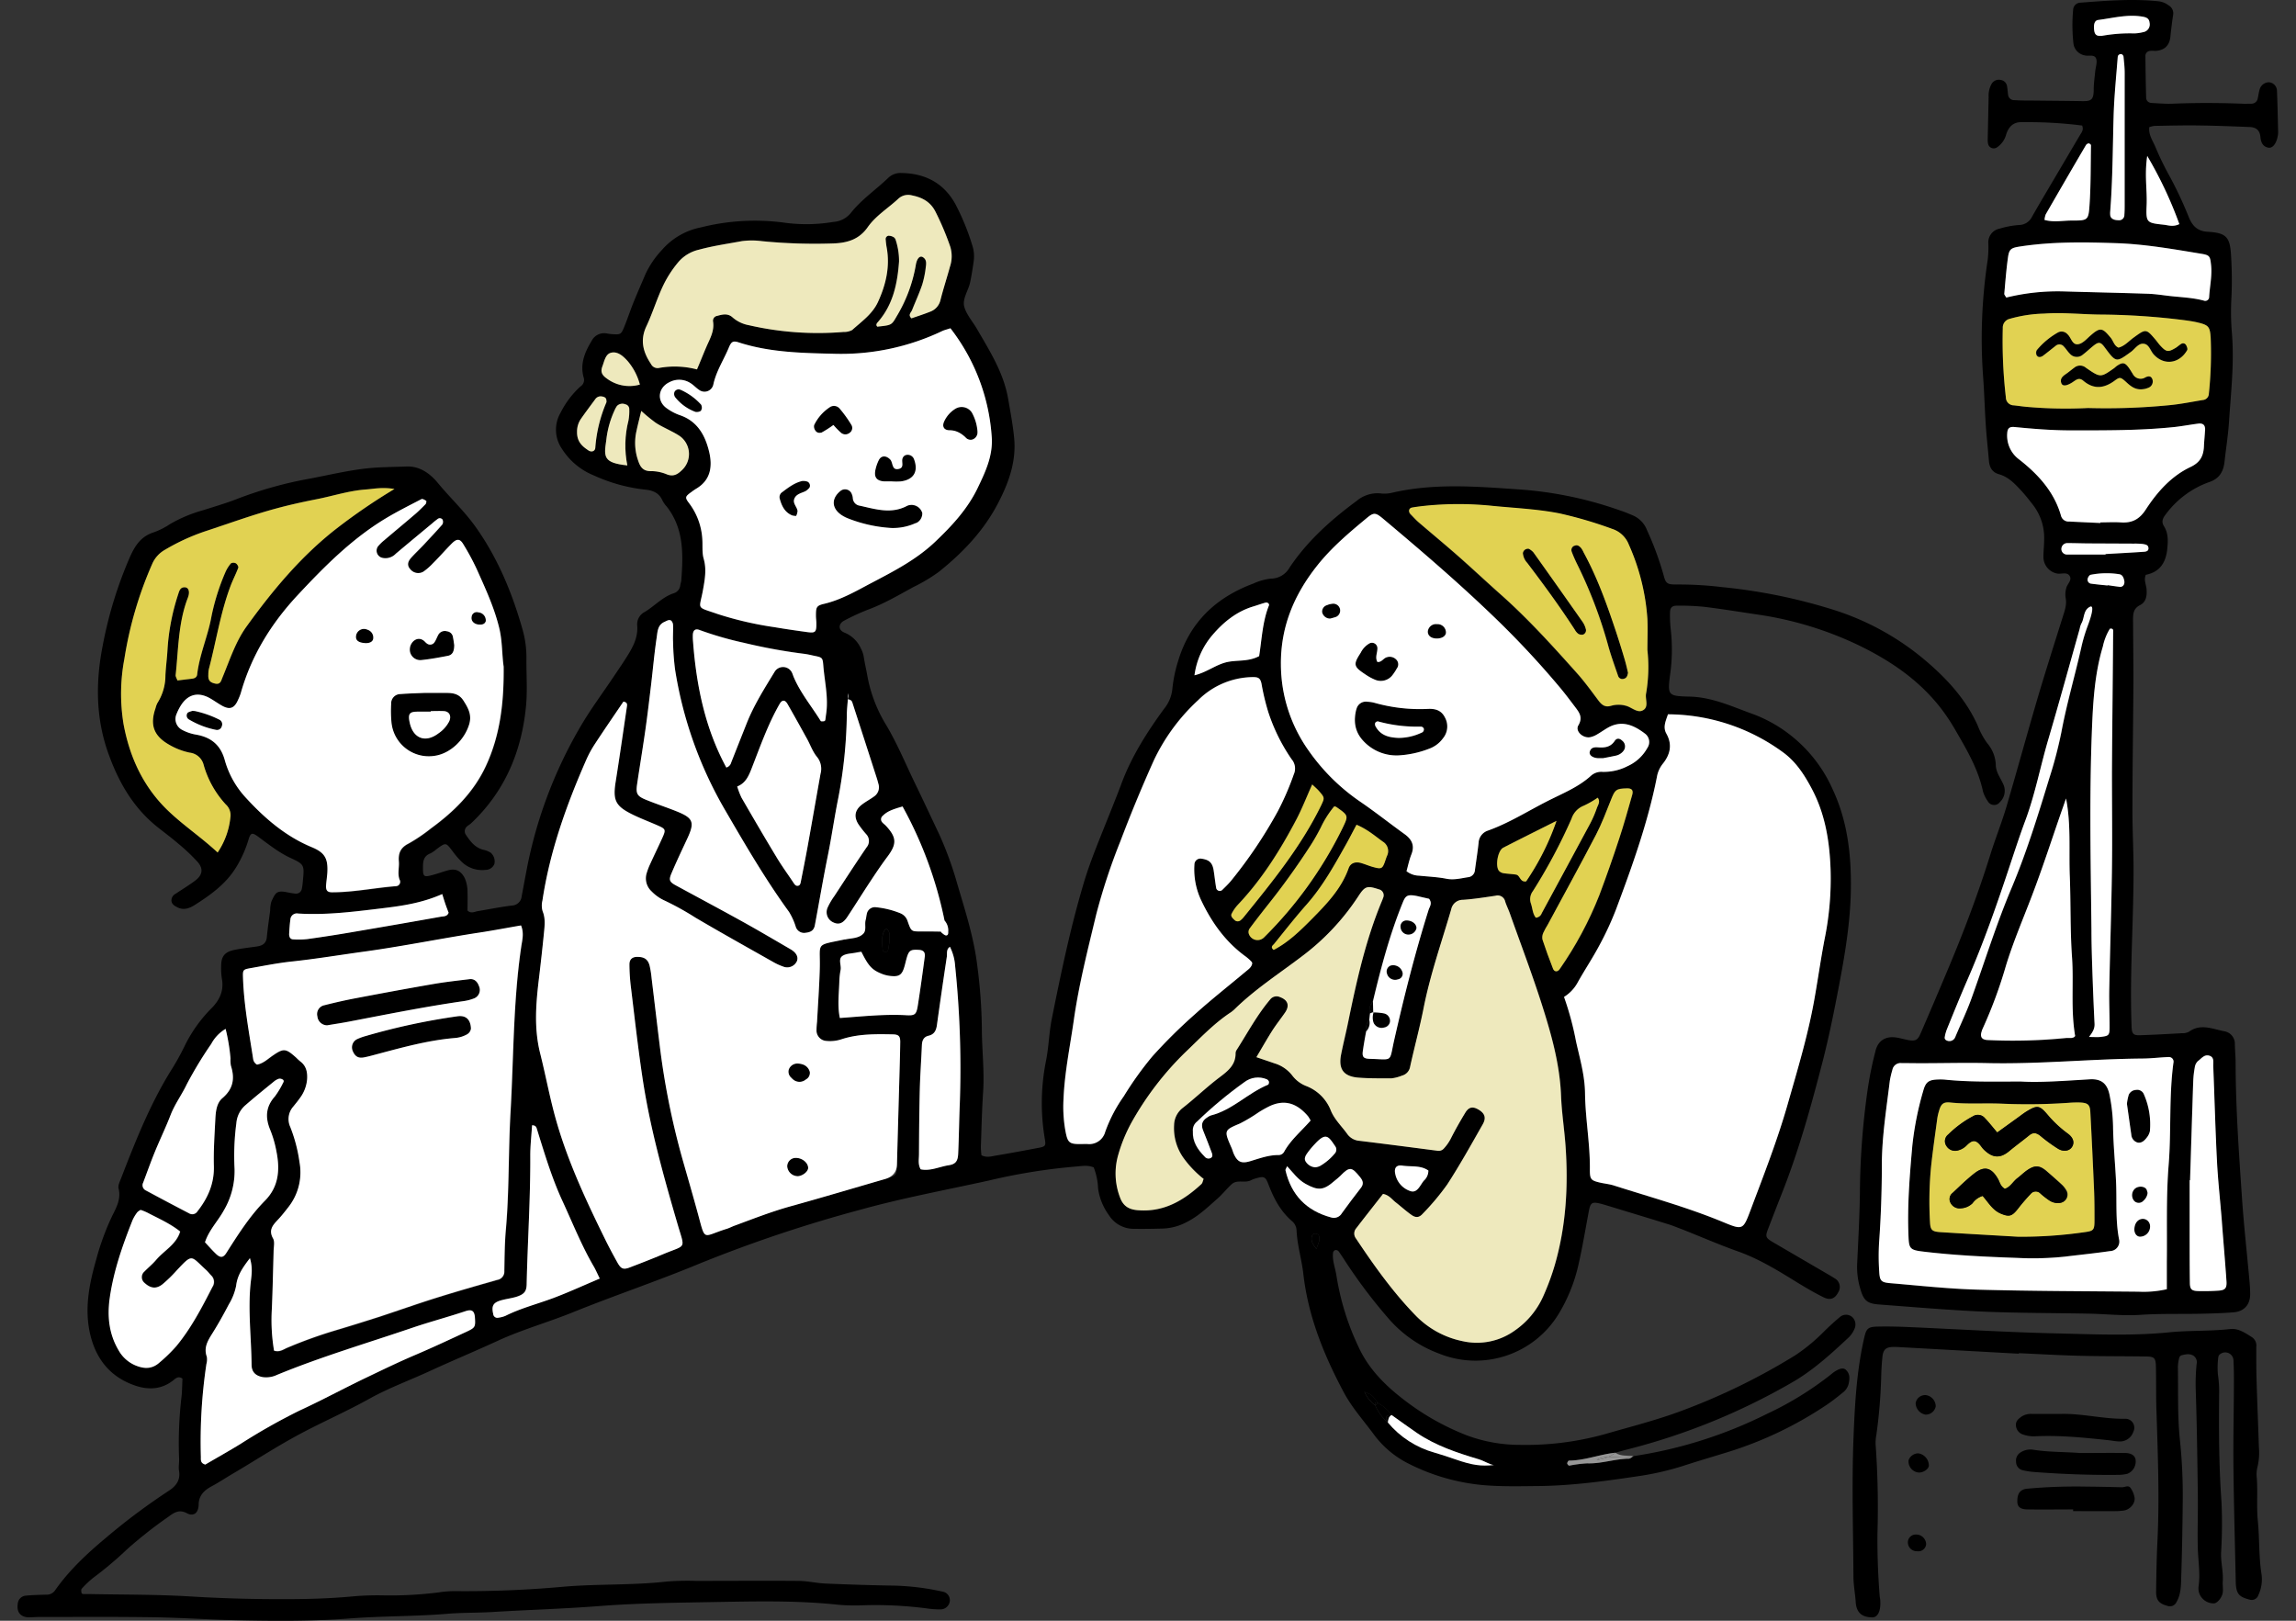
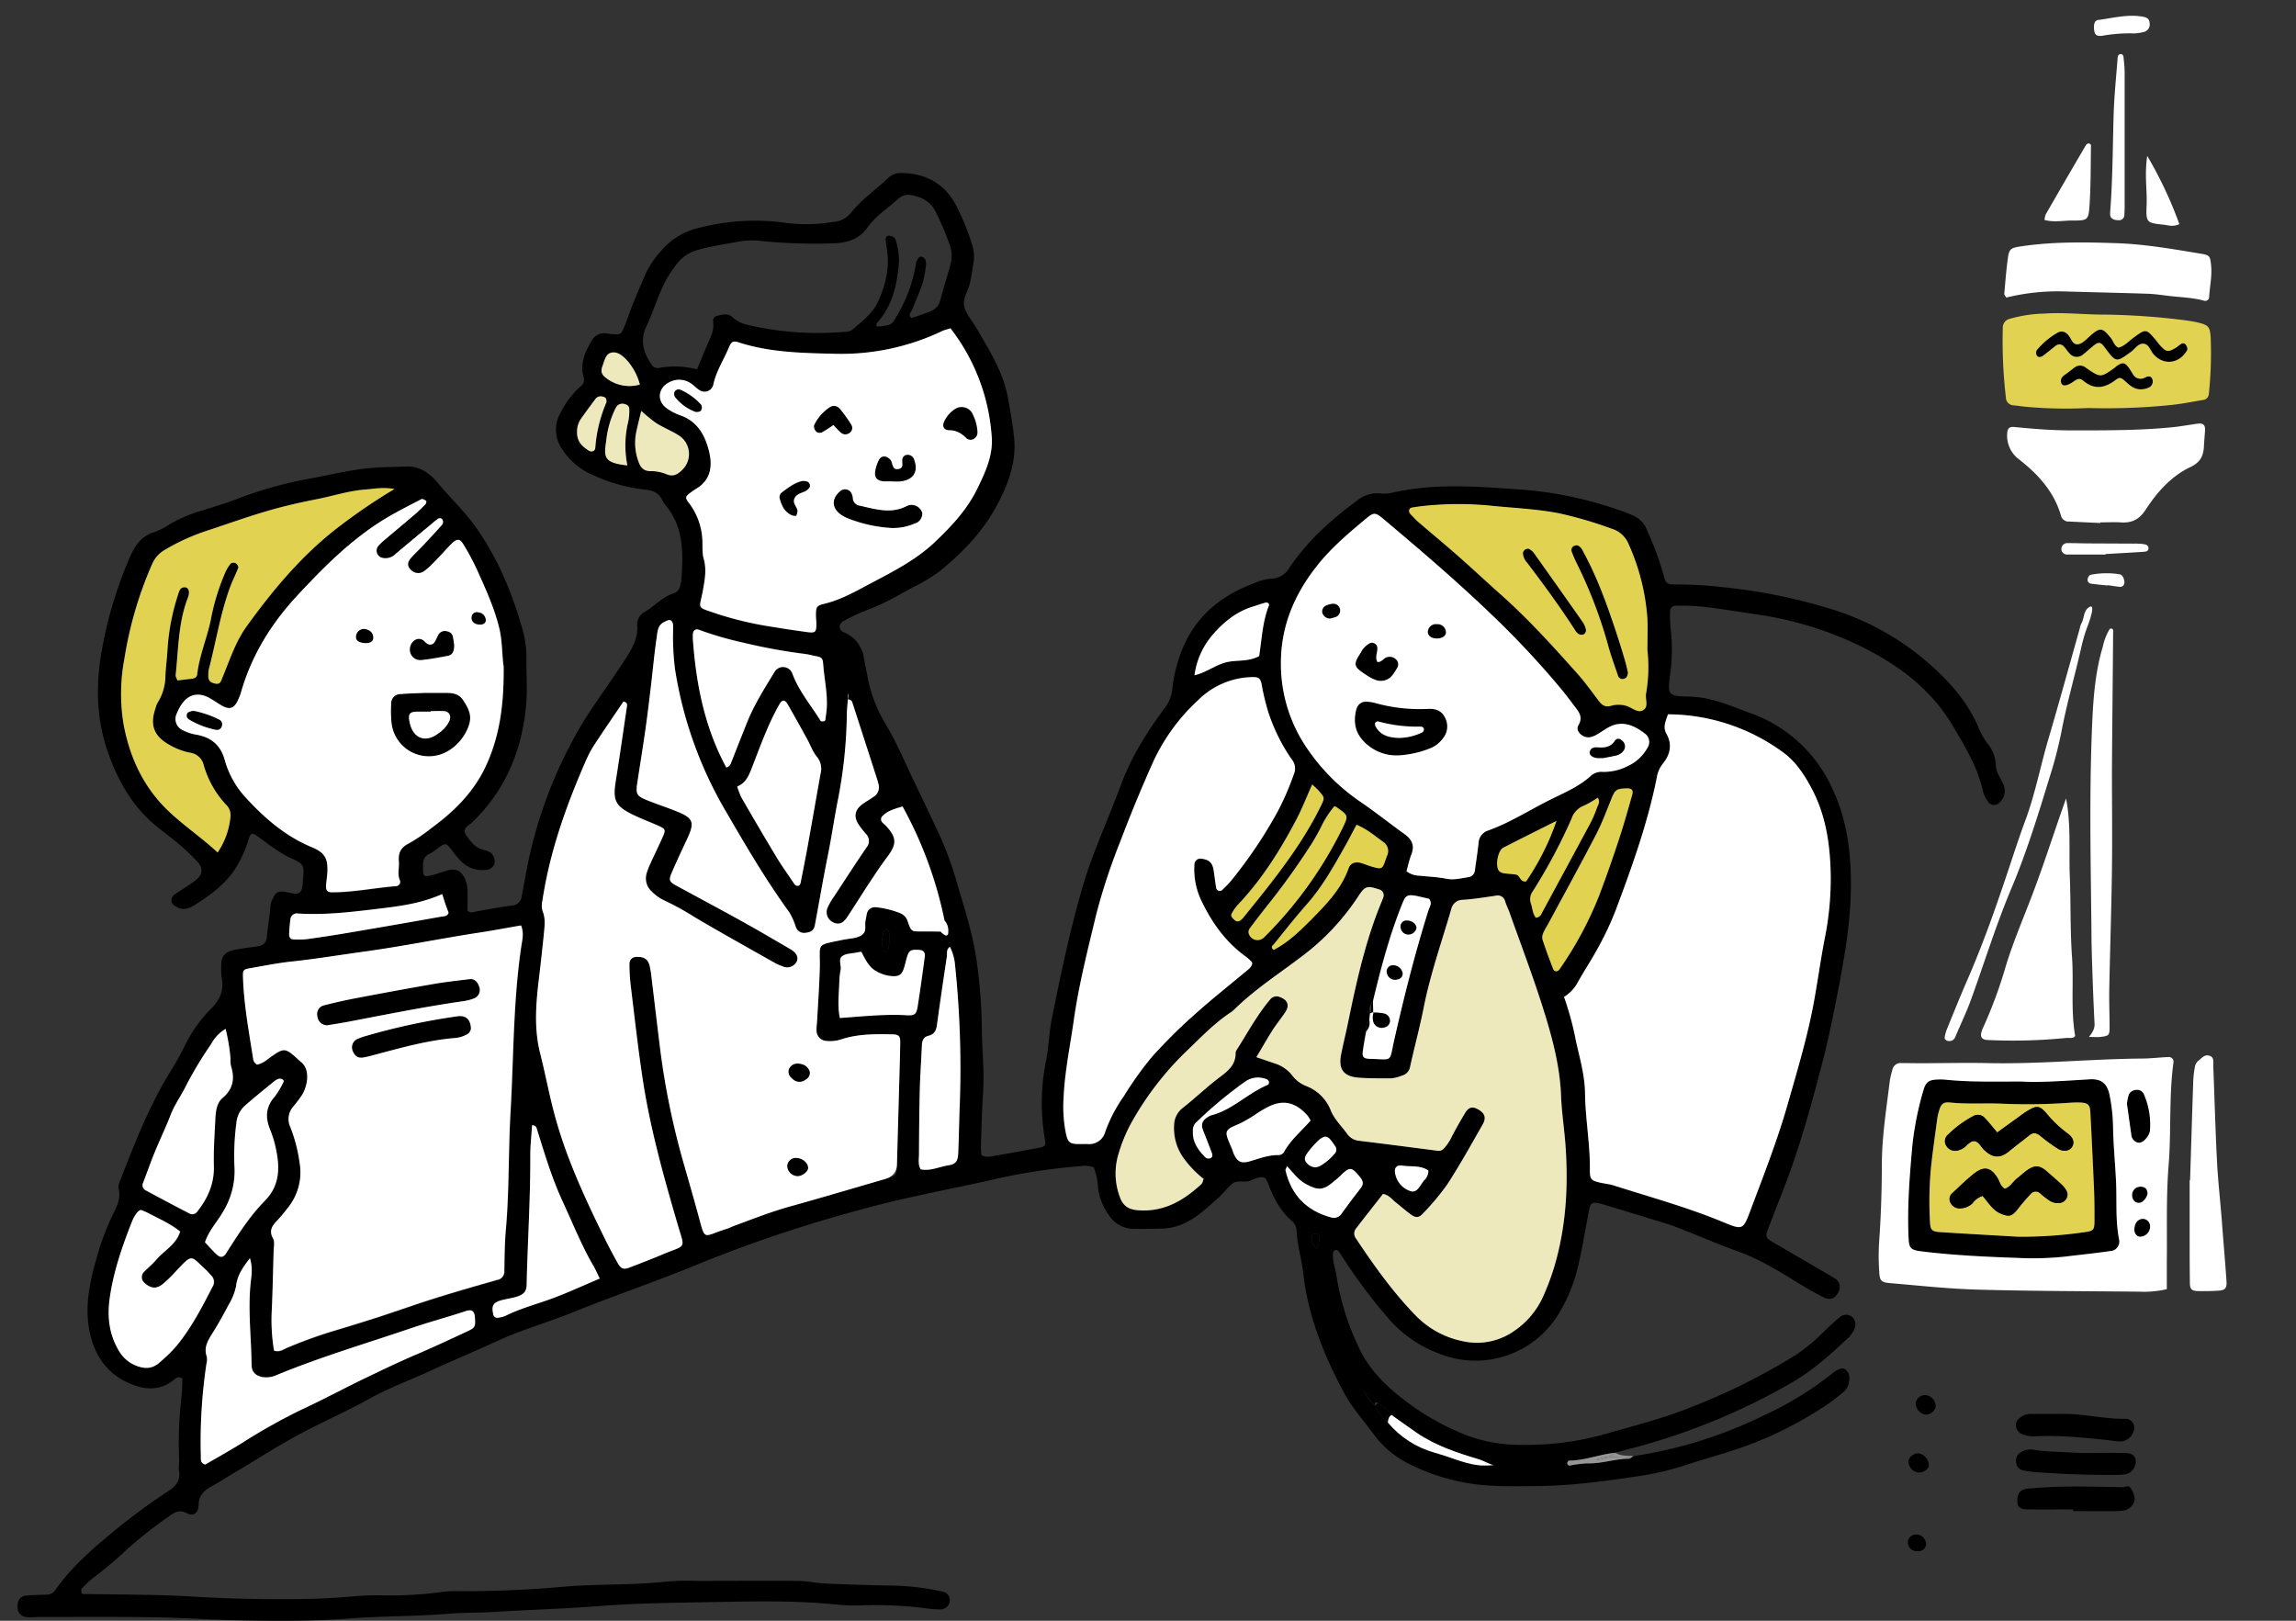
<svg xmlns="http://www.w3.org/2000/svg" id="_レイヤー_2" viewBox="0 0 680 480">
  <rect x="0" y="0" width="680" height="480" fill="#333333" stroke="none" />
  <defs>
    <clipPath id="clippath">
      <path d="M0 0h680v480H0z" style="fill:none;stroke-width:0" />
    </clipPath>
    <style>.cls-1,.cls-3,.cls-4,.cls-5,.cls-6{stroke-width:0}.cls-3{fill:#e1d252}.cls-4{fill:#fff}.cls-5{fill:#969696}.cls-6{fill:#eee9bd}</style>
  </defs>
  <g id="_レイヤー_1-2">
    <g id="_レイヤー_2-2" style="clip-path:url(#clippath)">
      <path d="M543.06 406.43c-.3.21-.57.45-.85.68a96.417 96.417 0 0 1-18.86 11.61 132.276 132.276 0 0 1-39.55 12.53c-.47.26-.94.74-1.41.75-4.15.06-8.13 1.54-12.33 1.39-1.78.1-3.55.33-5.3.68-.19 0-.59-.43-.6-.68s.32-.8.5-.81c4.71 0 9.13-1.86 13.76-2.34 1.22-.34 2.44-.7 3.67-1 16.83-4.28 33-10.83 48.06-19.47 6.55-3.66 12-8.65 17.41-13.71.77-.76 1.36-1.67 1.75-2.68a3.01 3.01 0 0 0-.9-3.45 2.8 2.8 0 0 0-3.51.15c-1.53 1.26-3 2.62-4.42 4a54.622 54.622 0 0 1-8.72 7.27 189.232 189.232 0 0 1-34 16.58c-7.28 2.71-14.82 4.6-22.27 6.76a87.204 87.204 0 0 1-25.15 3.23c-5.43.02-10.83-.93-15.92-2.82a74.958 74.958 0 0 1-19.58-11.29c-5.17-4.06-9.69-8.82-12.44-14.8-3.2-6.7-5.42-13.82-6.58-21.15-.33-2.31-1.32-4.54-1-6.94.08-.32.31-.57.61-.69.34-.06.69.04.95.28.75 1 1.44 2.08 2.12 3.14 3.86 5.9 8.11 11.53 12.74 16.85 4.04 4.67 9.2 8.25 15 10.39 13.12 5.27 28.12.26 35.43-11.84 2.71-4.49 4.68-9.39 5.82-14.51 1.21-5.28 2.08-10.63 3.1-16 .46-2.33.95-2.65 3.31-2.09.88.21 1.74.49 2.61.75 5.87 1.79 11.74 3.56 17.6 5.38 1.38.42 2.72 1 4.06 1.49 5.54 2.19 11 4.57 16.61 6.57 5.83 2.07 11.08 5.22 16.29 8.43 2.92 1.81 5.85 3.57 8.92 5.1 2 1 3.4.55 4.42-1.42.88-1.34.51-3.15-.83-4.03-.08-.05-.17-.1-.26-.15-.6-.41-1.23-.76-1.86-1.13-5.45-3.18-10.91-6.36-16.37-9.55-2.17-1.28-2.31-1.67-1.46-3.88 1.36-3.54 2.72-7.07 4.11-10.59 5-12.63 8.61-25.68 12-38.8 1.94-7.51 3.47-15.14 4.92-22.77 1.83-9.58 3.42-19.2 3.51-29 .1-10-1.07-19.81-5.36-29a41.989 41.989 0 0 0-12.91-16.42c-3.3-2.54-6.96-4.56-10.87-6-6.09-2.18-12-5-18.7-5.12-6.36-.16-6.5-.36-5.69-6.58.63-4.47.68-9 .16-13.48-.17-1.62-.24-3.24-.19-4.87 0-1.37.61-2 1.94-2 2.71-.04 5.41.07 8.11.33 5.21.63 10.38 1.48 15.57 2.25 10.38 1.47 20.48 4.5 29.95 9 9.52 4.58 18.17 10.38 24.73 18.91a58.78 58.78 0 0 1 4.18 6.3c3.35 5.78 6.76 11.51 8.19 18.16.3 1.04.78 2.02 1.4 2.9a2.13 2.13 0 0 0 2.85.96c.3-.15.56-.37.77-.64a4.609 4.609 0 0 0 .92-5.47c-.8-1.8-2.09-3.38-2.13-5.5-.08-2.37-.97-4.65-2.52-6.45a22.613 22.613 0 0 1-2.83-5.23c-3.71-8.3-9.88-14.68-16.72-20.31a78.766 78.766 0 0 0-25.59-13.86 162.946 162.946 0 0 0-33.43-6.85c-4.49-.55-9-.8-13.52-.77-2.72 0-3.15-.28-3.8-2.86-1.28-4.51-2.9-8.91-4.86-13.16a7.767 7.767 0 0 0-4.37-4.51c-1.17-.48-2.34-1-3.53-1.37-9.72-3.46-19.86-5.57-30.15-6.27-12.62-.87-25.23-1.9-37.74 1.05a9.68 9.68 0 0 1-3.22.13c-2.54-.22-5.05.58-7 2.22-7.61 5.61-14.6 11.86-19.89 19.76a6.371 6.371 0 0 1-5.57 3.27c-1.79.22-3.54.71-5.18 1.47-11 4.1-18.74 11.38-22.2 22.78-.88 2.74-1.47 5.57-1.76 8.44a10.98 10.98 0 0 1-2.44 5.85c-5 6.84-9.57 14-12.57 22-2.46 6.58-5.2 13.06-7.74 19.61-1.24 3.2-2.42 6.43-3.4 9.71-4 13.32-6.82 26.93-9.56 40.55-.81 4.06-.88 8.27-1.69 12.33a63.502 63.502 0 0 0-.38 23.12c.37 2.16.23 2.34-2.06 2.76-4.09.77-8.17 1.54-12.27 2.22-1.37.22-2.78.75-4.42-.06-.11-.84-.17-1.69-.18-2.54.19-5.42.31-10.84.67-16.24.41-6.34-.38-12.63-.38-18.95-.08-6.16-.53-12.31-1.35-18.42-1-8.3-3.56-16.2-5.91-24.16-1.41-5.04-3.2-9.97-5.36-14.74-2.38-5.03-4.75-10.1-7.17-15.1-2.91-6-5.46-12.26-8.94-17.93a42.43 42.43 0 0 1-5.3-14.61c-.31-1.6-.67-3.19-.92-4.79a7.84 7.84 0 0 0-.83-2.53 9.127 9.127 0 0 0-4.87-4.77c-2-.76-1.9-2.7 0-3.63 2.23-1.18 4.52-2.24 6.87-3.16 4.78-1.75 9.12-4.33 13.55-6.74 2.61-1.26 5.09-2.74 7.44-4.44 7.26-5.79 13.6-12.47 17.83-20.84 3-5.84 5.16-12 4.54-18.71-.37-3.94-1.12-7.86-1.8-11.77-1.32-7.66-5.42-14.09-9.22-20.65-1.26-2.18-3.08-4.19-3.75-6.53s1.18-4.8 1.71-7.24c.46-2.11.77-4.26 1.08-6.4.21-1.62.04-3.27-.5-4.82a70.45 70.45 0 0 0-4.94-12c-3.47-6.28-9-9.11-16-9.2-1.46-.08-2.88.46-3.92 1.48-3.64 3.49-7.89 6.36-11.05 10.36a7.249 7.249 0 0 1-5.13 2.64c-4.63.78-9.34.88-14 .3-8.42-1.2-16.99-.76-25.23 1.32-4.48.87-8.55 3.21-11.55 6.66a27.35 27.35 0 0 0-4.87 7.12c-1.2 2.82-2.44 5.63-3.59 8.47-.94 2.34-1.73 4.75-2.68 7.09s-1.1 2.46-3.54 2.29c-.54-.03-1.08-.1-1.62-.2-1.85-.39-3.73.53-4.57 2.23-2 3.29-3.45 6.78-2.36 10.73.38 1.02-.01 2.16-.94 2.73-2.41 2.2-4.4 4.82-5.86 7.74a9.995 9.995 0 0 0 .43 10.79c2.25 3.53 5.55 6.27 9.44 7.83A49.28 49.28 0 0 0 191 145c2.27.2 4.21.92 5.2 3.24.34.64.76 1.24 1.25 1.77 5.1 6.49 4.91 14.05 4.34 21.67 0 .54-.22 1.06-.31 1.6a2.751 2.751 0 0 1-1.91 2.41c-3.36 1.09-5.68 3.79-8.61 5.54a4.103 4.103 0 0 0-2.24 4c.3 3.66-1.39 6.63-3.24 9.54-1.26 2-2.59 3.92-3.9 5.87-3.21 4.8-6.68 9.44-9.59 14.42A133.307 133.307 0 0 0 156 257.47c-.51 2.66-1 5.33-1.5 8a2.994 2.994 0 0 1-2.82 2.71c-3.4.41-6.77 1.1-10.16 1.66-1 .17-2 .84-3.06-.17 0-1.74.07-3.53 0-5.31.04-1.45-.23-2.89-.79-4.23-1.06-2.12-2.59-3-4.86-2.4-1.57.39-3.1 1-4.66 1.4-2.73.75-2.9.53-2.88-2.47 0-1.77.32-3.19 2.19-3.91.64-.33 1.24-.74 1.78-1.22 2.82-2.08 2.79-2.07 4.78.55.85 1.17 1.79 2.26 2.83 3.27a8.67 8.67 0 0 0 7 2.27c1.12 0 2.13-.68 2.56-1.72.3-1.26-.14-2.57-1.13-3.4-.62-.37-1.3-.64-2-.8-2.52-.57-3.94-2.44-5.26-4.41-.57-.75-.47-1.82.22-2.46.36-.39.9-.61 1.29-1 10.09-9.52 15.06-21.47 16.29-35.06.4-4.48.05-9 .09-13.55.05-2.9-.32-5.79-1.09-8.58-3.06-10.85-7.28-21.15-13.84-30.43-3.35-4.75-7.6-8.69-11.28-13.15-2.24-2.72-5.31-5.06-9.29-4.9s-8.26.14-12.42.63c-5.4.65-10.66 1.9-16 2.92-7.29 1.29-14.45 3.27-21.37 5.9-3.36 1.33-6.83 2.35-10.27 3.44-3.5.95-6.86 2.35-10 4.17-1.5 1.01-3.12 1.83-4.83 2.44-3.62 1.14-5.42 3.76-6.9 7-3.71 8.44-6.44 17.28-8.16 26.34-2.19 11-2.15 21.92 1.8 32.6 3 8.27 7.33 15.71 14.34 21.31 2.12 1.69 4.3 3.3 6.35 5.07a55.27 55.27 0 0 1 5.5 5.21c1.82 2 1.59 3.9-.57 5.56-1.86 1.42-3.89 2.61-5.83 3.93a2.24 2.24 0 0 0-1.27 2.2c.16 1 1 1.45 1.81 1.86 1.88.95 3.7.18 5.14-.75 4.71-3 9.3-6.29 12.26-11.23 1.51-2.46 2.7-5.11 3.54-7.87.66-2.29 1.11-2.42 2.86-1.14 3.06 2.23 6 4.62 9.47 6.26 4.33 2 4.3 2.1 3.83 7-.05.72-.14 1.44-.29 2.15-.12.94-.98 1.61-1.92 1.5-.9-.1-1.79-.25-2.67-.45-3.06-.59-3.31.46-4.43 2.77-.25.86-.37 1.75-.36 2.64-.35 2.68-.76 5.35-1 8-.2 1.78-1.29 2.45-2.88 2.68-2.32.35-4.67.58-7 1.09-2.65.61-3.61 1.93-3.64 4.59-.05 1.27.01 2.54.2 3.79.65 3.51-.52 6.23-3 8.78A41.75 41.75 0 0 0 54.58 310a74.834 74.834 0 0 1-4.23 7.51c-6.06 9.91-10.31 20.65-14.48 31.43-.38 1-1 2.18-.74 3.1.72 2.94-.55 5.38-1.74 7.74A74.914 74.914 0 0 0 28.5 373c-2.09 7.33-3.59 14.73-1.73 22.41 1.81 7.44 6.18 12.59 13.43 15 3.91 1.3 7.84 1.08 11.27-1.74.62-.51 1.4-1.21 2.57-.37-.08 1.66-.09 3.46-.27 5.24-.72 6.1-.97 12.26-.73 18.4.07 1.26-.24 2.56 0 3.78.44 2.77-1.06 4.51-3.06 5.8-6.48 4.26-12.7 8.9-18.61 13.92-5.59 4.67-10.81 9.53-15 15.47a3.01 3.01 0 0 1-2.71 1.37c-2 .06-4 .1-6 .29-1.29.1-2.32 1.13-2.4 2.43-.37 2.43.77 3.88 3.17 4 1.08 0 2.16-.12 3.25-.11 11.19 0 22.38-.09 33.57.08 8.13.12 16.24.69 24.37.87 11.38.26 22.75.35 34.13-.52 9.53-.73 19.12-.58 28.66-1.37 4.5-.38 9-.26 13.53-.54 10.45-.64 20.92-.93 31.37-1.74 11.51-.9 23.09-1 34.64-1.21 12.09-.21 24.19-.49 36.25.8 2.16.2 4.33.26 6.5.2 6.5-.26 13.01.03 19.47.85 1.43.22 2.88.33 4.33.33 1.52.03 2.78-1.17 2.82-2.69.01-1.3-.94-2.4-2.22-2.58-4.6-1.03-9.29-1.62-14-1.76-6.85-.11-13.7-.33-20.55-.62-2.69-.11-5.37-.77-8.06-.79-10.11-.08-20.23 0-30.34 0-2.89-.1-5.78-.03-8.66.19-10.06 1.14-20.19.68-30.29 1.51-10.8.99-21.65 1.43-32.5 1.33-1.63 0-3.25.13-4.86.39-5.38.67-10.79.97-16.21.87-2.89-.06-5.79.02-8.67.26-7.38.71-14.78.89-22.19.86-9.03 0-18.05-.28-27.06-.84-9.71-.56-19.46-.48-29.2-.67h-1.62c-.54 0-.75-.13-.79-.57s-.08-.79.1-1a27.98 27.98 0 0 1 3.54-3.34c3.48-2.59 6.8-5.4 9.94-8.39 3.78-3.36 7.76-6.5 11.91-9.39 1.76-1.25 3.29-2.6 5.84-1.21 1.49.81 3.35.38 3.41-2.66.06-2.68 1.68-4.21 3.91-5.39 2.06-1.1 4-2.4 6-3.58 6.69-3.93 13.18-8.18 20-11.83s14-6.77 20.76-10.55c5.82-3.22 12.15-5.51 18.21-8.33 6.54-3 13.21-5.78 19.77-8.8 7.19-3.31 14.91-5.46 22.26-8.44 12.36-5 25-9.23 37.33-14.35a408.985 408.985 0 0 1 47.74-16c12.53-3.48 25.32-5.84 38-8.63 8.44-2.01 17.01-3.4 25.65-4.14 1.79-.12 3.59-.55 5.46.25.77 2 1.21 4.11 1.29 6.25.4 2.87 1.52 5.6 3.24 7.93 1.58 2.49 4.33 4 7.28 4 2.89.05 5.77 0 8.66-.08 2.53-.09 5-.78 7.21-2 3.45-1.76 6.16-4.41 9-6.9 1.49-1.31 2.71-2.91 4.18-4.24 1.63-1.48 3.91-.21 5.71-1.17.49-.24 1-.43 1.52-.57 2.31-.67 2.76-.54 3.65 1.8 1.56 4.12 3.55 7.91 6.93 10.84.86.7 1.37 1.73 1.4 2.83.2 4.35 1.52 8.54 2 12.81 1.44 12.64 6.1 24.07 12 35.14 2.42 4.51 5.8 8.26 8.8 12.32 2.68 3.66 6.18 6.64 10.23 8.69a60.98 60.98 0 0 0 22.21 6.43c5.38.47 10.82.33 16.23.28 9.77-.09 19.43-1.39 29.08-2.83 4.65-.64 9.24-1.66 13.72-3.07 4.29-1.4 8.62-2.67 12.94-4 10.56-3.21 20.58-7.97 29.74-14.12 1.65-1.11 3.22-2.34 4.75-3.6.89-.64 1.53-1.57 1.8-2.63.3-1.45.48-2.88-.71-4.06-.69-.8-1.89-.65-3.73.63ZM293.7 129.56c.36 5.49-1.89 10.23-4.15 14.94-3 6.29-7.65 11.32-12.7 16.06-5.47 5.16-12 8.55-18.57 12-4.61 2.42-9.12 5.1-14.31 6.31-2.25.53-2.37 1.06-2.34 3.58 0 .72.11 1.44.12 2.16 0 2.61-.25 2.94-2.67 2.62-3.22-.42-6.44-.9-9.64-1.45-5.72-.82-11.36-2.12-16.86-3.89-6.71-2.38-5.47-1.07-4.37-7.34.54-3.05 1.06-5.95.17-9.06-.53-1.86-.26-3.95-.41-5.93-.24-3.83-1.6-7.5-3.91-10.56-1.3-1.72-1.13-1.94.82-3.36.43-.32.88-.63 1.34-.91 4.31-2.57 4.84-6.63 3.81-10.9-1.17-4.88-3.47-9.12-8.75-10.89-1.35-.48-2.63-1.16-3.79-2-3.09-2.17-2.61-6.14.81-7.76a6.13 6.13 0 0 1 6.19.29c.92.56 1.65 1.41 2.55 2 1.17.89 2.85.66 3.74-.51.24-.32.41-.69.49-1.08.84-4 3.08-7.29 4.59-10.94.74-1.8 1.29-2 2.88-1.54 9.43 3.06 19.17 3.16 28.93 3.4 10.88.22 21.66-2.11 31.47-6.8.65-.3 1.36-.46 2.32-.78a58.831 58.831 0 0 1 12.24 32.34Zm-50.59 83.95c-2.73-4.42-6.11-8.44-8.12-13.3-.11-.34-.23-.67-.38-1a2.928 2.928 0 0 0-5.22-.18c-3 4.92-6.09 9.8-8.22 15.19-1.53 3.85-3.05 7.7-4.57 11.54-.18.73-.73 1.31-1.45 1.52-6.28-11.58-8.89-24.16-9.85-37.17-.06-.72-.09-1.44-.07-2.16 0-1.4.77-1.91 2.09-1.37 4.24 1.54 8.59 2.79 13 3.75 5.93 1.43 11.94 2.53 18 3.29.89.12 1.77.32 2.65.52 2.64.57 2.71.57 2.91 3 .39 4.83 1.59 9.62.79 14.52-.08.53-.11 1.07-.22 1.6-.08.16-.23.28-.41.31-.32.06-.83.11-.93-.06Zm-.11 15.62c-1.27 7.11-2.5 14.22-3.78 21.32-.64 3.55-1.35 7.09-2.05 10.63-.1.5-.13 1.12-.82 1.24s-.94-.26-1.25-.73c-1.7-2.56-3.52-5-5.1-7.67-3.54-5.85-7-11.77-10.41-17.69-.51-1.07-.93-2.18-1.27-3.31 2.31-.93 3.25-2.76 4.16-5.07 2.57-6.54 4.87-13.22 8.39-19.36.73-1.27 1.58-1.32 2.35 0 2 3.44 3.9 6.92 5.82 10.39 1 1.74 1.63 3.72 2.88 5.2a5.552 5.552 0 0 1 1.08 5.05ZM191.46 96.61c1.92-4.07 3.21-8.42 5.18-12.49 1.13-2.26 2.51-4.38 4.12-6.32 1.59-1.95 3.79-3.31 6.24-3.87 4.2-1.15 8.47-1.75 12.72-2.54 1.97-.26 3.96-.26 5.93 0 7.19.71 14.42.93 21.64.66 4.07-.22 7.28-1.35 9.73-4.8 2.45-3.45 6.07-5.64 9.1-8.46 1.1-.99 2.63-1.34 4.05-.94 2.95.59 5.37 1.86 6.86 4.71 1.71 3.38 3.18 6.88 4.41 10.47.58 1.92.54 3.98-.1 5.88-.9 3.3-2 6.56-2.81 9.88a4.827 4.827 0 0 1-3.1 3.47c-1.82.73-3.69 1.32-5.49 1.95-1.13-1-.11-1.72.18-2.44 1-2.52 2.13-5 3-7.54.52-1.71.87-3.46 1.06-5.23.14-1 .27-2.18-.91-2.87-.87-.51-1.77.4-2.08 2.49a43.799 43.799 0 0 1-5.68 15.11c-1.48 2.62-1.56 2.57-5.69 3-.53-.5-.18-1 .13-1.33 4.53-5.17 5.83-11.45 6.3-18 .01-2.16-.32-4.31-1-6.37-.1-.35-.33-.65-.64-.83-.46-.27-.97-.4-1.5-.4-.54.09-.91.61-.81 1.16v.02c.06.71.13 1.43.26 2.14 1.08 5.74-.17 11.12-2.55 16.3-1.63 3.57-4.84 5.78-7.64 8.3-.79.42-1.68.62-2.58.58-9.38.78-18.83.11-28-2-1.77-.32-3.43-1.12-4.79-2.3-1.43-1.31-3-.89-4.59-.46-.76.12-1.29.81-1.22 1.57.46 2.89-1 5.22-2 7.69-.92 2.13-1.79 4.28-2.75 6.59-3.71-.97-7.6-1.11-11.37-.41-.92.12-1.82-.36-2.23-1.19-2.34-3.52-3.34-7.02-1.38-11.18Zm-17.15 36.81c-1.84-1.21-3.46-2.57-3.42-5.53a6.67 6.67 0 0 1 1-3.61c1.45-2 2.94-4 4.41-6.07.41-.6 1.14-.92 1.86-.81.68.09 1.41.3 1.43 1.23.04.17.04.36 0 .53a41.98 41.98 0 0 0-3.29 13.45c-.05 1.03-1.1 1.39-1.99.81Zm11.83-8.9a29.956 29.956 0 0 0-.34 13.32c-7.13-.75-7-2.51-6.26-7.35.32-3.06 1.13-6.04 2.41-8.84.2-.5.46-.97.76-1.41.64-.66 1.63-.87 2.48-.51.74.14 1.24.81 1.18 1.56.04 1.08-.04 2.16-.23 3.23Zm-6.48-12.46c-1.5-1-1.84-2-1.22-3.65.56-1.48.88-3.46 2.43-3.93 2.06-.62 3.8 1.09 5 2.4a17.62 17.62 0 0 1 3.65 7c-3.39.98-7.04.31-9.86-1.82Zm22.27 27.21c-1.23 1.19-2.46 1.94-4.33 1.25-1.49-.64-3.1-.98-4.72-1-2.95.14-3.5-1.86-4.14-3.91-.76-2.6-.84-5.36-.23-8 .4-1.92.91-3.82 1.41-5.91 1.35 1.23 2.76 2.39 4.23 3.47 1.49 1 3.15 1.72 4.73 2.57.81.4 1.59.85 2.35 1.34a6.523 6.523 0 0 1 1.66 9.08c-.28.4-.6.77-.96 1.11ZM64.45 252.48c-5.7-5.31-12.05-9.25-17-14.78-5.91-6.63-9.25-14.54-10.85-23.25-1.06-6.42-.97-12.98.25-19.37a113.41 113.41 0 0 1 8.2-28 8.816 8.816 0 0 1 3.83-4.28c3.72-2.21 7.66-4.03 11.75-5.42 7-2.3 14-4.86 21.12-6.79 4-1.09 8.06-2 12.13-2.78 4.76-.94 9.41-2.47 14.29-2.85 2.46-.19 4.91-.77 8.67-.16-5.94 3.57-11.67 7.49-17.14 11.74-10.51 8.2-18.92 18.3-26.65 29-3.3 4.57-5 10-7.15 15.13-.41 1-.69 2.12-2.18 1.79s-2.08-1-2-2.65c0-.54.04-1.09.15-1.62 2.16-8.18 3.44-16.6 6.4-24.57.69-1.85 1.63-3.62 2.32-5.48.12-.32-.33-1.06-.71-1.29-.46-.24-1-.24-1.46 0-.7.82-1.27 1.74-1.69 2.73a66.004 66.004 0 0 0-4.06 12.88c-1 5.87-3.57 11.37-4.26 17.33-.1.81-.75 1.14-1.53 1.23-1.42.16-2.83.34-4.31.52-.21-.63-.58-1.14-.53-1.61.83-7.68.76-15.51 3.61-22.88.7-1.78.22-3.05-.86-3.1-1.43-.08-1.71 1-2 2.06a65.177 65.177 0 0 0-3.21 16.42c-.14 2.53-.49 5-.61 7.56 0 2.89-.82 5.73-2.37 8.17-.25.48-.44.99-.56 1.52-1.75 5-.55 8.28 4.11 10.9a20.16 20.16 0 0 0 6 2.3c2.01.22 3.67 1.69 4.14 3.66 1.24 4.36 3.49 8.37 6.57 11.7.95.86 1.45 2.11 1.38 3.39a22.61 22.61 0 0 1-3.79 10.85Zm8.59-16c-3.01-3.16-5.21-7-6.41-11.19-1.22-4.62-4.09-7-8.64-7.72-1.42-.25-2.78-.72-4.05-1.4-1.68-.88-2.41-2.91-1.65-4.65.33-.84.73-1.65 1.2-2.42 2.12-3.49 5.21-4.29 8.74-2.27 1.25.71 2.42 1.58 3.69 2.27 2.23 1.2 3.54.65 4.61-1.82.31-.65.58-1.31.8-2 3.14-11.2 9.06-20.71 17-29.17s15.78-16.37 25.57-22.35c3.54-2.15 7.26-4 10.94-5.92.31-.17 1 .24 1.41.51.11.07 0 .76-.21 1-1.14 1.15-2.3 2.28-3.53 3.33-2.88 2.47-5.81 4.88-8.69 7.34-.69.58-1.32 1.24-1.88 1.95a2.182 2.182 0 0 0 1.35 3.37c1.43.31 2.92-.15 3.93-1.21 3.56-3.06 7.19-6 10.8-9 .53-.48 1.09-.93 1.68-1.34a.992.992 0 0 1 1.4.17l.02.02c.21.46.19 1-.06 1.44-1.78 2-3.64 4-5.49 6-1.24 1.31-2.56 2.55-3.76 3.89s-1.15 2.39-.24 3.37a3.004 3.004 0 0 0 3.9.71c1.03-.73 1.97-1.56 2.83-2.48 1.9-1.93 3.69-4 5.6-5.88 1.48-1.47 2.39-1.41 3.41.31a71.16 71.16 0 0 1 3.86 7.14c2.58 5.76 5.26 11.48 6.75 17.66.94 3.9.78 7.89 1.3 11.4.1 10.44-1 20.21-5.28 29.45-3.62 7.77-9.47 13.51-16.25 18.45a50.106 50.106 0 0 1-6.72 4.54c-2.35 1.19-3 2.88-2.79 5.25.15 1.78-.45 3.61.21 5.37.36.61.16 1.4-.45 1.77-.2.12-.42.18-.65.18-6.3.49-12.52 1.81-18.86 1.81-1.43 0-1.88-.53-1.8-2 .07-1.26.29-2.51.37-3.77.24-4.22-.74-6-4.57-7.57-7.71-3.28-13.87-8.51-19.43-14.56l.04.02ZM86 272.34a1.93 1.93 0 0 1 2.02-1.82c.08 0 .16.01.23.03 8.34.52 16.57-.56 24.82-1.54 5.93-.71 11.79-1.53 17.88-4.22.49 1.47.75 2.31 1 3.14s.61 1.64.89 2.4c-.46 1.17-1.48 1-2.3 1.17-8.36 1.48-16.72 2.93-25.07 4.36-4.8.81-9.61 1.57-14.43 2.26-1.43.16-2.88.19-4.32.08-.84-.05-1.16-.79-1.12-1.55.1-1.44.19-2.88.4-4.31Zm-12.17 14.53c4.08-.75 8.17-1.58 12.28-2 7.36-.81 14.65-2 22-3 11.62-1.6 23.11-4 34.71-5.68 3.86-.57 7.7-1.3 11.55-2 .92 2.24.37 4.26.08 6.16-2.42 16.29-2.25 32.74-3.19 49.13-.66 11.54-.33 23.1-1.37 34.62-.38 4.13-.39 8.29-.47 12.44a2.49 2.49 0 0 1-2.14 2.63c-6.07 1.74-12.14 3.47-18.16 5.36-5.68 1.78-11.29 3.78-16.94 5.63-4.29 1.4-8.6 2.73-12.91 4-4.85 1.45-9.61 3.17-14.27 5.15-1.08.46-2.16 1.33-3.8.81-.7-4.19-.91-8.45-.63-12.69.22-5.59.35-11.18.5-16.78 0-1.26.39-2.77-.15-3.74-1.43-2.53-.07-4 1.46-5.6 1.12-1.17 2.1-2.47 3.11-3.75a16.63 16.63 0 0 0 3.25-13.25c-.49-3.58-1.41-7.09-2.74-10.45-.91-2-.57-4.35.88-6 .67-.85 1.37-1.68 2-2.57 1.21-1.61 1.95-3.52 2.12-5.53.12-2.05-.22-4-2-5.32-.42-.35-.82-.71-1.2-1.1-3.11-2.8-3.72-2.88-7-.63-1.48 1-2.79 2.33-4.64 2.66a2.273 2.273 0 0 1-1.16-1.75c-1.22-8-2.73-16-3-24.16-.07-1.99 0-2.25 1.83-2.59Zm-4.38 59.28c-.23-4.5-.05-9.01.55-13.48a7.943 7.943 0 0 1 2.53-5.21c2.85-2.49 5.79-4.86 8.72-7.25.42-.34.9-.6 1.42-.76.35-.05.7.02 1 .19a.589.589 0 0 1 .26.92c-.7 1.46-1.53 2.85-2.49 4.15-2.75 3.1-2.89 6.35-1.33 10 .79 2.03 1.38 4.14 1.75 6.29 1.08 5.34.76 10.43-3.35 14.6-4.58 4.64-8 10.11-11.51 15.58-.92 1.45-1.72 1.49-3 .24s-2.22-2.33-3.28-3.46c1.2-3.66 3.83-6.25 5.55-9.39 2.22-3.75 3.32-8.06 3.18-12.42Zm-27.06 4.16c1.15-3 2.23-6.1 3.46-9.1 1.5-3.67 3.24-7.25 4.67-10.95 1.24-3.21 3.3-6 4.77-9.05 2.18-4.14 4.6-8.15 7.27-12 .98-1.85 2.46-3.39 4.26-4.46.71 2.88 1.2 5.81 1.45 8.76-.04.72 0 1.45.11 2.16 1.21 3.77.73 6.88-2.52 9.64-1.81 1.53-2 4.19-2.1 6.55-.23 4.5-.54 9-.42 13.52.14 5.19-1.75 9.48-4.85 13.43-.49.81-1.52 1.1-2.36.67-4.33-2.24-8.64-4.52-12.92-6.84-.86-.38-1.24-1.39-.86-2.24.01-.03.03-.06.04-.09Zm9.92 48.33a46.092 46.092 0 0 1-5 4.88c-2.2 2-4.49 2-7 .92a10.25 10.25 0 0 1-5.11-4.61c-2.8-4.76-3.33-9.95-2.61-15.2 1.11-8.07 3.79-15.75 6.8-23.3.38-.82.84-1.59 1.39-2.3.29-.29.63-.52 1-.7.66.22 1.3.48 1.93.78 3.32 1.75 6.81 3.22 9.76 5.62-1.12 3.87-4.77 5.62-7.15 8.44-1 1.23-2.31 2.25-3.44 3.41a2.2 2.2 0 0 0 0 3.33c1.8 1.66 3.46 1.92 5.34.46a39.57 39.57 0 0 0 4.25-4.14c4.78-5.08 4.09-4.3 8.69-.11.53.48 1 1.07 1.47 1.59.97.89 1.14 2.35.4 3.44-3.18 6.09-6.33 12.16-10.72 17.49Zm85.86-4.23c-5.07 2.35-10.14 4.73-15.29 6.92-5 2.12-9.82 4.48-14.69 6.81-6.51 3.12-12.86 6.55-19.4 9.58-6 2.96-11.82 6.24-17.45 9.85-3.54 2.15-7.14 4.2-10.53 6.18-1.5-.41-1.29-1.43-1.32-2.27-.27-9.19.28-18.39 1.64-27.48.19-.69.23-1.41.11-2.12-1-2.76.33-4.83 1.7-7 1.72-2.75 3.31-5.6 4.81-8.48a17 17 0 0 0 2.17-5.5c.34-3.05 1.84-5.29 4.09-8.21.9 3 .46 5.13.23 7.23-.87 8.14.19 16.24.26 24.36 0 2.16 1.23 3.26 3.29 3.64 1.44.17 2.91-.08 4.21-.72 13-5.37 26.55-9.35 39.88-13.89 5.3-1.81 10.7-3.24 16-5 1.91-.63 2.62 0 2.75 2 .2 2.69.11 2.9-2.46 4.1Zm25.69-10c-4.71 1.76-9.62 3-14.15 5.26-.67.28-1.37.47-2.09.55-.65.18-1.32-.2-1.5-.85-.02-.07-.03-.14-.04-.21-.56-2.39-.05-3.39 2.26-4.06 1.56-.45 3.2-.62 4.73-1.13 2.29-.76 2.86-1.65 2.91-3.9.29-12.62 1.13-25.22 1.07-37.85 0-3 .35-6 .53-9 1.22 0 1.32.74 1.53 1.41 2.2 7.06 4.32 14.17 7.42 20.9 3 6.54 5.68 13.26 9.33 19.51.54.93 1 1.92 1.77 3.57-4.84 2.1-9.25 4.13-13.77 5.83v-.03Zm102.47-63.92c-.23 8.12-.45 16.24-.68 24.37-.1 3.29-.1 3.31-3.48 4.29-9.35 2.71-18.69 5.5-28.07 8.1-5.58 1.55-11 3.63-16.37 5.66-.85.31-1.64.77-2.5 1-7.22 2.23-6.25 3.93-8.45-4.17-1.51-5.57-3.13-11.11-4.71-16.67-3.07-10.96-5.3-22.14-6.68-33.44-.82-6.62-1.59-13.26-2.4-19.89-.12-1.26-.31-2.51-.59-3.74-.48-1.88-1.53-2.59-3.57-2.63-1.55 0-2.45.72-2.41 2.23.01 1.98.13 3.97.34 5.94 1.12 9.15 2.13 18.31 3.49 27.41 2.2 14.85 6.25 29.27 10.45 43.66 2.19 7.51 2.66 5.9-4.19 8.76-3.33 1.38-6.69 2.69-10.07 4-1.81.68-2.53.39-3.52-1.37-1.23-2.2-2.43-4.42-3.55-6.69-5.58-11.33-11-22.76-14.49-34.95-2-6.76-3.2-13.69-4.89-20.51-1.88-7.56-1.2-15-.28-22.57.52-4.3.99-8.61 1.42-12.93.21-2.15.49-4.33-.36-6.43a5.9 5.9 0 0 1-.09-3.2c2.16-14.59 7.08-28.33 13-41.75.73-1.65 1.6-3.24 2.6-4.75 2.76-4.21 5.62-8.36 8.39-12.45 1.32.21 1.08 1 1 1.7-1.08 7.32-2.13 14.65-3.29 22-.86 5.38-.14 7.14 4.62 9.55 2.57 1.3 5.3 2.3 7.94 3.47 2.25 1 2.34 1.23 1.25 3.65-1.2 2.63-2.46 5.23-3.66 7.86-.38.81-.69 1.65-.95 2.51-.65 1.95-.1 4.1 1.42 5.49 1.14 1.18 2.5 2.13 4 2.79 3.1 1.48 6.1 3.15 9 5 7.62 4.47 15.35 8.77 23 13.12.93.54 1.92.99 2.94 1.35 1.57.66 3.38-.04 4.09-1.58.49-1.22-.13-2.51-1.77-3.47-4.68-2.72-9.35-5.48-14.08-8.11-6.63-3.68-13.33-7.25-20-10.87-1.82-1-2.15-1.55-1.34-3.46 1.47-3.49 3.1-6.91 4.7-10.34 2.29-4.9 1.85-6.14-3.16-8.14-3-1.21-6.12-2.22-9.13-3.45-2.59-1.06-3-1.79-2.54-4.61.79-5.35 1.68-10.69 2.44-16 .64-4.47 1.16-9 1.7-13.44.56-4.65 1-9.33 1.66-14 .25-1.68.25-3.71 2.32-4.61.66-.29 1.33-.8 2-.34.35.38.54.88.53 1.4 0 1.62-.1 3.25 0 4.87.04 2.71.24 5.41.58 8.1 2.29 14.66 7.29 28.76 14.75 41.58 6 10.32 11.94 20.63 19 30.27.85 1.38 1.52 2.86 2 4.41a2.588 2.588 0 0 0 3 1.78c1.54-.17 2.39-.77 2.66-2.22 1.27-6.73 2.4-13.5 3.76-20.22 1.19-5.84 2-11.75 3.2-17.58 1.57-8.16 2.41-16.45 2.51-24.76 0-1.44.2-2.88.3-4.32v-1.8c.08.27.12.55.14.83-.02.32-.06.63-.14.94.2-.05.24-.06.23-.07-.26 0 0 0 0 0h.13c.13 0 0 .05-.36.15.55-.08 1.08.22 1.29.73 2.46 7.54 4.9 15.09 7.32 22.65.17.51.29 1 .44 1.56.47 1.43-.09 2.99-1.35 3.8-1.17.85-2.46 1.52-3.6 2.41-2 1.57-2.36 3.5-1 5.71.71 1.05 1.49 2.05 2.33 3a2.9 2.9 0 0 1 .12 3.9c-3.25 4.77-6.39 9.61-9.55 14.44-.74 1.02-1.38 2.1-1.91 3.24a3.298 3.298 0 0 0 1.41 4.45c.08.04.15.08.23.11 1.54.74 2.82.31 4.07-1.57 2.29-3.45 4.48-7 6.77-10.45 1.68-2.55 3.38-5.09 5.22-7.54 2.73-3.64 2.69-5.56-.45-9-.36-.4-.82-.7-1.17-1.11-.48-.55-.43-1.39.13-1.88.02-.01.03-.03.05-.04 1.24-1.23 2.54-1.8 5.86-2.75a119.062 119.062 0 0 1 12.43 33.78c.8.9 1.19 2.09 1.09 3.29 0 .49 0 1.15-.64 1.12-.42 0-.83-.45-1.23-.73-.12-.12-.23-.25-.31-.4-2 0-4-.05-6-.05-2.73 0-2.78 0-3.83-3a3.715 3.715 0 0 0-2.06-2.34c-2.34-.97-4.81-1.58-7.33-1.83-1.33-.18-2.55.76-2.73 2.09-.14.52-.15 1.08-.3 1.59-.43 1.38.33 3.1-.74 4.17-1.31 1.31-3.28 1.3-5 1.62-.18 0-.36 0-.54.07-8.92 1.9-7.1.69-7.33 8.75-.15 5.23-.53 10.46-.81 15.69-.11.89-.16 1.79-.16 2.69a3.12 3.12 0 0 0 2.74 2.91c1.62.19 3.26.01 4.8-.52 4.9-1.57 10-1.51 15-1.41 1.8 0 2.29.53 2.26 2.26-.07 3.96-.2 7.94-.31 11.91v-.03Zm-2.87-41.9c-.11.73-.23 1.81-.47 2.85-.16.3-.46.51-.8.55-.25 0-.72-.31-.74-.52-.13-1.07-.18-2.14-.16-3.22 0-2 .84-3.49 1.46-3 .99.85.64 1.99.71 3.37v-.03Zm4.87 22.05c-6.48-.35-12.9.36-19.59.83-.78-3.65-.24-7.38-.15-11.08.05-1.08.17-2.15.38-3.21.23-1.38-.78-3.17.52-4.08 1.07-.75 2.7-.71 4.08-1 .52-.11 1-.17 1.54-.25 2.15 4.34 3.22 5.49 6.46 6.69.85.29 1.73.47 2.62.52 2.09.16 2.92-.43 3.56-2.45.28-.85.46-1.74.7-2.61.72-2.54 1.15-2.86 3.69-2.71 1.34.07 1.93.69 1.74 2.08-.64 4.81-1.3 9.61-2.05 14.4-.43 2.72-.83 3.05-3.5 2.9v-.03Zm15.94 25.91c-.21 5.05-.26 10.1-.49 15.14-.1 2.15-.74 3.07-2.76 3.38-2.79.42-5.48 1.82-8.35 1.21-.85-1.49-.51-3-.5-4.38 0-6.31.08-12.62.24-18.93.11-4.49.44-9 .63-13.47.06-1.4.51-2.44 2-2.79 1.65-.39 2.23-1.52 2.45-3.13.93-6.77 1.91-13.53 2.94-20.28.14-1-.24-2.15.92-2.92.89 1.78 1.42 3.72 1.54 5.7 1.39 13.45 1.85 26.98 1.38 40.5v-.03ZM492.4 226.27c2.23-2.75 3-5.72 1.1-9-1.09-2-.16-3.76.48-5.71 12.21.05 24.09 3.95 33.95 11.15 3.94 2.82 6.47 6.76 8.68 10.93 4 7.52 5.28 15.68 5.53 24.06.19 6.68-.37 13.36-1.67 19.91-1.11 5.66-2 11.38-2.91 17.07-1.85 11-5.09 21.73-8.16 32.46-3 10.58-7 20.82-10.91 31.11-2.27 6-2.29 6.15-8.19 3.7-10.53-4.36-21.49-7.37-32.31-10.82-1.36-.44-2.83-.56-4.23-.89-2.53-.6-3-.93-2.92-3.71.11-7.61-1.34-15.11-1.43-22.69-.06-5.3-1.53-10.31-2.67-15.4-.84-4.47-2.03-8.88-3.55-13.17 1.73-1.07 3.15-2.59 4.1-4.39 2-3.62 4.34-7.08 6.29-10.74 1.9-3.48 3.57-7.08 5-10.77 4.8-12.83 9.44-25.73 12.11-39.22.23-1.42.82-2.75 1.71-3.88ZM454 263.91c4.34-6.85 8.17-14.02 11.44-21.45a6.185 6.185 0 0 1 3.54-3.81c1.47-.67 2.88-1.48 4.21-2.4.87 1.17.07 2.15-.26 3.09-.53 1.54-1.17 3.03-1.92 4.47-4.77 8.89-9.56 17.77-14.39 26.64-.26.76-.95 1.28-1.75 1.34-1-1.19-1-2.87-1.5-4.31-.39-1.22-.15-2.56.63-3.57Zm-2-2.91c-1.83.31-1.74-1.81-3-2s-2.49-.22-3.72-.42c-.52-.08-1-.33-1.36-.72-1.12-1.47-.32-6 1.26-6.83 5.23-2.69 10.5-5.3 15.76-7.94A75.94 75.94 0 0 1 452 261Zm5.13 15.17c.38-.81.81-1.6 1.29-2.36 4.77-8.86 9.63-17.68 14.28-26.61 1.73-3.33 3.06-6.89 4.46-10.4 1.19-3 1.47-3.26 4.68-3.35 1.45 0 2 .53 1.59 1.94-1.23 4.32-2.43 8.65-3.84 12.92a464.3 464.3 0 0 1-5.88 16.8A106.9 106.9 0 0 1 462 287c-.65 1-1.65.89-2-.11-1.08-2.86-2.17-5.71-3.12-8.61-.15-.7-.07-1.42.22-2.07l.03-.04Zm-38.92-125.79c1.42-.25 2.85-.41 4.29-.56a98.3 98.3 0 0 1 20 .12c6.47.62 13 .92 19.36 2.18 5.29 1.18 10.49 2.71 15.58 4.58 2.27.73 4.09 2.44 4.95 4.66 3.12 6.95 4.98 14.4 5.5 22 .16 3.06 0 6.14 0 9.21.48 4.33.34 8.71-.41 13-.27 1.67 1 4-1.06 4.93-1.44.66-3-.76-4.52-1.3a8.054 8.054 0 0 0-4.81-.09c-1.72.46-2.7-.23-3.65-1.51-2.06-2.74-4.07-5.54-6.35-8.1-7.22-8.08-14.47-16.11-22.6-23.33-4.32-3.83-8.53-7.8-12.87-11.61-3.8-3.33-7.69-6.55-11.52-9.84-.82-.7-1.58-1.48-2.34-2.25s-.56-1.91.45-2.09Zm-28.15 17.19c4.3-5.44 9.53-9.83 14.8-14.2 2-1.65 2.57-1.58 4.7.2 11.06 9.28 22 18.64 32.44 28.68A264.71 264.71 0 0 1 462.34 204c1.49 1.81 2.89 3.69 4.31 5.56 1.21 1.6 2.15 3 .81 5.27-1 1.68 1.31 3.84 3.46 3.5.71-.15 1.38-.41 2-.78 1.1-.62 2.13-1.36 3.22-2 4.07-2.35 7.62-.88 10.95 1.63 1.42.96 1.79 2.89.83 4.31 0 0-.01.02-.02.02a12.552 12.552 0 0 1-5.89 5.4 15.332 15.332 0 0 1-7.31 1.68 4.62 4.62 0 0 0-3.5 1.15c-3.81 3.46-8.58 5.3-13.06 7.6-5.78 2.95-11.29 6.44-17.45 8.64-1.59.51-2.7 1.97-2.77 3.64-.29 2.69-.72 5.36-1.08 8.05a2.248 2.248 0 0 1-2.06 2.12c-2.12.32-4.17.89-6.4.45-2.65-.53-5.38-.62-8.07-.91a6.202 6.202 0 0 1-3.74-1.33c.46-1.59.81-3.34 1.46-5 1-2.67.09-4.47-2.07-6-4.39-3.16-8.64-6.54-13.11-9.59a59.755 59.755 0 0 1-15.3-15.16 44.274 44.274 0 0 1-8.18-25.34c-.12-11.21 3.85-20.7 10.69-29.34Zm15.14 134.87c.07-.17.17-.34.29-.48.08-.64.15-1.29.23-1.93-.3-1.23.02-2.54.86-3.49 2.38-10 5-19.86 8.87-29.36.76-1.87 1.39-2.21 3.31-2 .71.1 1.41.28 2.12.44l2.33.53c1 1.35.18 2.3-.13 3.25-4 12.71-7.25 25.61-10.2 38.61-1.52 6.73-.19 5.73-7.28 5.54-1.8 0-2.22-.62-2-2.35.28-2 .62-3.91.94-5.87-.14-1.01.09-2.04.66-2.89ZM370.07 275c1.71-2.31 3.48-4.58 5.26-6.84 4.6-5.75 8.9-11.74 12.89-17.93 1.06-1.66 2-3.39 2.93-5.14a29.21 29.21 0 0 1 4-6.3c.2.02.39.06.58.14 3.71 2.6 3.67 2.58 1.87 6.33a119.607 119.607 0 0 1-23.17 32.27 2.723 2.723 0 0 1-3.86.11c-.34-.32-.59-.72-.73-1.17-.14-.5-.05-1.04.23-1.47Zm-1.86-3.29c-.23.27-.48.52-.76.75-.54.51-1.39.49-1.89-.05-.01-.01-.02-.03-.04-.04-.5-.47-1.18-1.07-.76-1.84.49-.95 1.11-1.84 1.84-2.63 7.13-7.52 12.56-16.2 17.35-25.31 1.66-3.16 2.95-6.52 4.65-10.3 1 1 1.58 1.41 2 1.94 1.74 2 1.68 2.06.63 4.22-5.93 12.31-14.51 22.78-23.02 33.3v-.04Zm9.16 7.81c3.17-3.93 6.29-7.91 9.64-11.69 4.83-5.46 8.28-11.78 11.81-18.06 1-1.72 1.86-3.49 2.94-5.52 3.3 1.36 5.45 3.3 7.79 5 1.45.89 1.98 2.74 1.21 4.26-.12.34-.25.67-.36 1-.94 2.81-1.13 3-3.79 2.22-1.21-.33-2.37-.85-3.58-1.19-1.62-.45-3 0-3.61 1.57-2.19 6.17-6.63 10.71-11.05 15.19-3.37 3.42-6.85 6.82-11.15 9-1.12-.82-.22-1.3.15-1.74v-.04ZM359 188.16c3.31-3.89 7.19-7.06 12.21-8.55 1.2-.36 2.37-.8 3.58-1.12.62-.16 1.2.39 1 .85-1.89 4.74-2.09 9.81-2.9 15-3.35 1.79-6.73 1-9.88 1.84s-5.69 2.94-9.27 3.82c.58-4.37 2.41-8.48 5.26-11.84Zm-31.67 147a4.9 4.9 0 0 1-5.32 3.66h-1.09c-4.44.11-4.75-.14-5.54-4.69-.45-2.85-.6-5.74-.44-8.62.32-8 2-15.76 3.08-23.62 1.51-10.55 4.16-20.88 6.64-31.21 1.92-7.34 4.3-14.55 7.13-21.59a417.7 417.7 0 0 1 9.93-24 57.89 57.89 0 0 1 13.11-17.79 23.274 23.274 0 0 1 16.07-6.82c1.71 0 2.31.26 2.67 1.89a69.45 69.45 0 0 0 2 8.41c1.62 4.98 3.94 9.69 6.91 14a4.229 4.229 0 0 1 .66 4.51c-1.31 3.75-2.89 7.4-4.73 10.92-3.99 7.29-8.63 14.19-13.88 20.63-.81 1-1.73 1.84-2.63 2.73-.48.37-1.17.29-1.54-.19-.08-.1-.14-.21-.18-.33-.31-1.76-.49-3.55-.77-5.32-.35-2.24-1.28-3.13-3.5-3.46-.96-.23-1.92.35-2.15 1.31-.04.14-.05.29-.05.44-.25 3.8.52 7.6 2.22 11 3.1 6.42 7.21 12.08 13.09 16.3.57.44 1.1.92 1.6 1.44.1.14.18.3.22.47-.18 1.19-1.14 1.79-1.95 2.47-5 4.18-10.1 8.19-14.93 12.54-4.47 3.94-8.7 8.13-12.69 12.56-3.1 3.72-5.93 7.67-8.46 11.81a43.78 43.78 0 0 0-5.46 10.54h-.02Zm28.5 15.56c-5.33 4.91-11.21 8.38-18.9 7.72-2.76-.23-4.33-1.37-5.22-3.85-1.55-4.1-1.7-8.59-.43-12.78.95-3.3 2.28-6.48 3.94-9.48A91.072 91.072 0 0 1 351 311.75c4.32-4.1 8.39-8.47 13.38-11.8.45-.29.87-.63 1.26-1 6.06-6 13.22-10.59 20-15.72a70.195 70.195 0 0 0 16.62-17.67c2-3.11 2.64-3.31 6.09-2.17.98.17 1.63 1.11 1.46 2.09-.02.13-.06.27-.12.39-.11.34-.24.68-.38 1-4.86 11.54-7.54 23.69-10 35.89-.65 3.19-1.45 6.34-2.08 9.53-.86 4.39.72 6.55 5.21 6.89 3.24.25 6.5.24 9.75.2 1.07-.13 2.11-.41 3.1-.82a3.252 3.252 0 0 0 2.38-2.65c1.31-5.81 2.89-11.56 4-17.4 2-10 5.34-19.5 8.17-29.2a3.489 3.489 0 0 1 3.47-2.8c3.23-.26 6.45-.74 9.67-1.21 1.21-.34 2.46.36 2.8 1.56.02.06.03.13.05.19.4 1.2 1 2.34 1.39 3.53 3.26 9.19 6.73 18.3 9.67 27.59 2.72 8.59 5.13 17.28 5.48 26.41.19 4.87.95 9.71 1.31 14.58.87 12 .19 23.84-3.16 35.43-.91 3.12-2.04 6.17-3.36 9.14a24.425 24.425 0 0 1-8.52 10.35 19.21 19.21 0 0 1-15.5 3.13 26.82 26.82 0 0 1-13.63-7.36c-6.86-7-12.51-14.94-17.92-23.07-.68-.9-.64-2.15.1-3 2.62-3.42 5.3-6.8 7.93-10.17 1.82.34 2.64 1.62 3.73 2.47 1.56 1.22 3 2.57 4.65 3.72 1.31.93 2.3.88 3.38-.32 2.65-2.71 5.09-5.62 7.29-8.71C432.35 345 435.69 339 439.1 333c1.15-2 .61-3.36-1.38-4.48-1.57-.88-2.74-.68-3.69.88-1.5 2.47-2.94 5-4.25 7.56-.55 1.13-1.27 2.18-2.12 3.11-.46.56-1.18.84-1.89.73-7.69-1-15.38-2-23.08-2.94a4.882 4.882 0 0 1-3.67-2c-1.67-2.35-3.87-4.36-4.94-7.1a12.73 12.73 0 0 0-7.1-7.08 9.544 9.544 0 0 1-4.23-3.19c-1.35-1.72-3.2-2.98-5.3-3.59-1.52-.54-3.06-1-5.3-1.81 1.78-3 3.19-5.49 4.72-7.9 1.17-1.82 2.53-3.52 3.76-5.31 1.42-2.07.86-3.73-1.51-4.59a2.386 2.386 0 0 0-2.9.72c-3.87 4.56-6.67 9.82-9.85 14.83-.22.29-.35.64-.39 1 .07 3.52-2.22 5.32-4.76 7.23-3.74 2.83-7.14 6.11-10.83 9a6.59 6.59 0 0 0-2.62 5.09c-.22 3.46.75 6.89 2.75 9.72 1.7 2.36 3.72 4.47 6 6.26-.25.62-.32 1.25-.67 1.57h-.02Zm59.49-5.48c2.6.39 5.41-.16 7.7 1.46 0 1.15-.48 2.24-1.34 3-1.1 1.32-1.89 3.71-3.91 3.11a6.721 6.721 0 0 1-4.52-4.92c-.46-1.89.26-2.89 2.09-2.66h-.02Zm-20-3.66c-1.25 1.52-2.76 2.8-4.47 3.78-.43.19-.88.32-1.35.36-1.15-.07-2.2-.69-2.82-1.67-.58-.89-.07-1.77.41-2.47.72-1.02 1.53-1.98 2.4-2.88 3.26-3.51 4-2 6 .87.4.62.35 1.43-.12 2h-.05Zm-39-6.64c.86 2.17 1.73 4.33 2.53 6.51.17.46.32 1.1-.24 1.47-.63.38-1.45.22-1.89-.37-2.09-2.09-3.63-4.45-3.48-7.48-.11-1.12.36-2.22 1.25-2.91 4.37-4.23 9.05-8.12 14-11.66a6.645 6.645 0 0 1 6.61-.86c.31.13.55.39.66.71.07.27-.06.83-.25.91-6 2.46-10.54 7.52-17 9.12a4.1 4.1 0 0 0-.94.52c-1.57.98-1.97 2.2-1.24 4.03h-.01Zm22.29 7.15c-2.94 0-5.63 1-8.38 1.83-2.56.77-3.72.21-4.78-2.06-.3-.64-.46-1.36-.75-2-2.27-5.16-2.15-5.16 2.54-7.15 1.92-.98 3.77-2.09 5.54-3.32 1.06-.67 2.16-1.29 3.29-1.84 3.9-1.78 7.22-1.14 10.28 1.9.38.38.75.77 1.09 1.19.26.39.5.79.71 1.21-2.8 3.17-5.88 5.72-7.82 9.21-.32.64-.99 1.04-1.71 1.02h-.01Zm11.3 27.85c-1-1.28-1.85-2.46-1.34-3.93.18-.52.74-.8 1.26-.63.33.08.61.3.78.6.59 1.42-.48 2.61-.69 3.95h-.01Zm-9.2-23.32c-.06-.27.24-.63.49-1.22 1.75 1.9 3.2 3.95 5.42 5.2 3.77 2.12 5.35 2 8.67-.91.54-.47 1.14-.89 1.64-1.41 2.9-3 3.5-2.55 5.86.33.95 1.16 1.11 2.11.16 3.33-1.89 2.41-3.72 4.87-5.52 7.35a2.727 2.727 0 0 1-3.22 1.28c-7.27-1.99-11.77-6.64-13.49-13.96h-.01Zm61.74 87.27c-3.87.41-6.41.07-11.47-1.69-2-.7-4.08-1.38-6.15-2a27.636 27.636 0 0 1-13.83-8.92 13.988 13.988 0 0 1-3.68-5c-1.4-1.07-2.52-2.47-3.25-4.08 2.24.9 2.26.88 4.06 3.35 1.59.86 2.96 2.07 4 3.54 2.5 1.77 5 3.59 7.5 5.31 5.58 3.79 11.91 5.88 18.29 7.79 1.74.53 3.37 1.65 4.53 1.71l.52-.05c-.17.04-.34.05-.51.03h-.01Z" class="cls-1" />
-       <path d="M588.14 126.15c.23 3.42.63 6.83.91 10.25.16 2 .94 3.48 3 4.06 2.75.77 4.62 2.76 6.47 4.74 1.23 1.32 2.35 2.75 3.46 4.17 2.38 3.01 3.59 6.77 3.43 10.6 0 1.62-.22 3.25-.21 4.88a4.996 4.996 0 0 0 4 5c1.21.25 2.81-.48 3.63.54 1.1 1.38-.65 2.54-.89 3.86-.24.87-.3 1.78-.19 2.68.45 2.08-.24 3.91-.84 5.81-2.54 8.09-5.12 16.17-7.52 24.3-3.1 10.56-6 21.19-9.1 31.74-1.43 4.84-3.33 9.55-4.83 14.38-3.71 11.91-8.15 23.54-13 35-2.52 6-5.07 11.98-7.65 17.93-.81 1.88-1.43 2.25-3.3 2-1.42-.22-2.81-.7-4.23-.86-2.86-.34-5 1-5.75 3.78-1.01 3.84-1.81 7.73-2.39 11.66-1.39 9.66-2.15 19.39-2.28 29.15-.05 7.58-.49 15.17-.84 22.75-.07 2.37.24 4.73.91 7 1 3.58 2 4.5 5.6 4.77 10.26.77 20.53 1.66 30.81 2.11 10.46.45 20.95.4 31.43.61 5 .1 10.12.69 15.14.35 6.15-.41 12.28-.19 18.42-.34 3.07-.07 6.14-.16 9.2-.41s4.88-2.21 4.9-5.33c0-1.45-.11-2.89-.24-4.33-.73-8.1-1.64-16.17-2.19-24.28-.91-13.32-1.86-26.64-1.88-40 0-1.8-.19-3.61-.23-5.42.1-1.91-1.26-3.58-3.15-3.88-3.44-.66-7-2.38-10.43.14-.65.33-1.37.48-2.09.44-4.15.23-8.31.47-12.46.6-2 .06-2.38-.48-2.46-2.63-.32-8.68-.11-17.35.16-26 .21-6.68.41-13.36.43-20 0-6-.34-11.91-.33-17.87 0-12.82.22-25.64.29-38.47 0-5.95-.08-11.91-.11-17.87 0-1.82 0-3.5 2.07-4.54 1.79-.91 2.09-2.75 1.93-4.71-.11-1.38-.88-2.76-.22-4.27 4.17-.83 5.93-3.61 6.35-7.63.24-2.38.36-4.68-1-6.82-.81-1.3-.3-2.37.54-3.44 3.24-4.4 7.73-7.74 12.88-9.57 3-1 4.22-3.11 4.54-6 .44-3.95 1.07-7.89 1.33-11.85.58-8.82 1.61-17.62.84-26.49-.28-3.47-.32-6.96-.11-10.44.17-3.97.14-7.94-.1-11.9-.28-5.78-1.24-7.14-6.91-7.45-2.92-.16-4.49-1.59-5.59-4.24-1.74-4.36-3.74-8.61-6-12.73-1.48-2.7-2.82-5.48-4-8.32-.77-1.78-2-3.48-1.74-5.69.49-.18 1-.31 1.52-.38 4.34-.08 8.67-.19 13-.13 5.06.06 10.11.26 15.17.46 1.79.07 3 .79 3.22 2.89.12 1.45.59 2.91 2.37 3.23 1.25.22 2.37-1.21 2.76-3.44.08-.35.12-.71.12-1.07-.1-4.16-.17-8.31-.35-12.46a2.568 2.568 0 0 0-2.36-2.4c-1.3 0-2.43.88-2.77 2.13-.26.86-.36 1.77-.57 2.65-.15.93-.97 1.6-1.91 1.56-.91 0-1.81.05-2.71 0-6.87-.26-13.73-.28-20.59 0-2 .08-4-.09-6-.2-1 0-1.8-.53-1.83-1.59-.12-4.15-.18-8.3-.22-12.45.04-.76.64-1.36 1.4-1.4.52-.09 1.08 0 1.62 0q4-.27 4.39-4.27c.21-2.16.48-4.31.81-6.45.17-1.1-.35-2.19-1.32-2.74a6.058 6.058 0 0 0-2.92-1.22c-7.77-.82-15.51-.18-23.25.4-1.16.04-2.09.96-2.13 2.12-.31 3.24-.28 6.51.06 9.75a4.113 4.113 0 0 0 3.37 3.74c1.16.33 2.89-.43 3.39 1 .37 1.07-.16 2.46-.28 3.71-.17 1.8-.45 3.6-.45 5.4 0 3.12-.79 3.48-3.45 3.44-4.88-.09-9.76-.11-14.64-.17-1.8 0-3.61 0-5.41-.12a1.78 1.78 0 0 1-1.86-1.59c-.13-.9-.17-1.81-.34-2.69-.2-.91-.95-1.6-1.88-1.71-1.1-.24-2.22.3-2.73 1.3-.6 1.12-.88 2.38-.81 3.65-.1 4.34-.19 8.67-.28 13 .01.36.06.72.14 1.07a1.698 1.698 0 0 0 2.54 1 6.66 6.66 0 0 0 2.79-3.86q1.15-3.63 4.38-3.65h3.26c4.97.04 9.93.37 14.86 1 .52 1.25-.13 2-.58 2.73l-11 18.65c-1.1 1.86-2.18 3.74-3.26 5.62a4.336 4.336 0 0 1-3.82 2.46c-1.98.14-3.93.51-5.83 1.09-2.05.42-3.46 2.3-3.29 4.39.06 1.62 0 3.24-.19 4.85-1.77 11.62-2.21 23.4-1.32 35.12.33 4.68.45 9.38.77 14.06Zm60.44 223.38c.31-9.71.6-19.42.93-29.13.05-1.44.21-2.87.47-4.29.09-.71.42-1.37.94-1.87 1-.69 1.82-2 3.24-1.62 1.71.43 1.24 2 1.29 3.16.38 9.36.62 18.72 1.1 28.07.29 5.75.94 11.49 1.4 17.24.49 6.1 1 12.21 1.41 18.32.15 2.08-.38 2.69-2.32 2.83s-4 .17-5.94.13-2.54-.47-2.58-2.59c-.09-5-.06-10.09-.07-15.13v-15.12h.13Zm-71.87-44.82c1.9-4.68 3.77-9.37 5.8-14 4.93-11.23 9-22.8 12.82-34.44 1.48-4.44 2.93-8.9 4.57-13.29 2.9-7.8 4.42-16 6.77-23.92 3.21-10.89 6.21-21.85 9.3-32.77.09-.53.26-1.06.48-1.55 1-1.62.52-4 2.59-5 1.07-.5.81 1.67-.69 5.65-.76 2.02-1.38 4.1-1.86 6.21-1.88 8.43-4.34 16.72-5.93 25.22-.93 4.59-2.12 9.12-3.56 13.57-3.36 11-6.74 22.07-11.24 32.7s-7.79 21.33-11.62 32c-1.46 4.06-3.35 8-5 12-.29.86-1.16 1.39-2.06 1.25-.64-.13-1.15-.43-1.06-1 .12-.9.36-1.78.69-2.63Zm48.78-47.11c-.16 11.73-.56 23.47-.79 35.2-.08 3.79.1 7.58.09 11.38 0 2.49-.19 2.65-2.81 2.95-.87.1-1.76 0-3.29 0 1.15-1.49 1.72-2.51 1.65-3.91-.29-5.59-.5-11.18-.69-16.77-.12-3.59-.19-7.19-.23-10.78-.21-19.68-.65-39.37.12-59 .33-8.44.78-17 3.25-25.15.39-1.87 1.09-3.67 2.09-5.3 1.13-.19 1 .59 1 1-.1 13.72-.27 27.44-.35 41.17-.07 9.73.09 19.47-.04 29.21Zm-1.29-84.33v.1c-1.59-.17-3.18-.31-4.76-.53a1.21 1.21 0 0 1-1.17-1.23c0-.07.01-.15.03-.22.1-.46.5-1.11.88-1.19 2.78-.55 5.64-.61 8.44-.18 1 .12 1.35 1 1.53 1.94s-.35 1.9-1.25 1.81c-1.25-.13-2.47-.33-3.7-.5Zm-11.2 86.4c.31 7.93.09 15.88.65 23.81.55 7.71-.42 15.49.93 23.42-.54.85-1.69.51-2.7.6-7.73.77-15.51.97-23.27.6-1.66-.1-2.23-.92-1.74-2.48.09-.34.22-.68.37-1 2.69-5.91 4.95-12.02 6.76-18.26 2.14-7.09 5.07-13.89 7.71-20.81 3.15-8.26 5.87-16.68 8.77-25 .47-1.34.93-2.69 1.4-4 1.53 7.64.82 15.39 1.12 23.12Zm21.64 53.83c2.52 0 5-.35 7.56-.44.75-.11 1.45.42 1.56 1.18.03.19.01.38-.04.56-1.36 10-.61 20.18-1.42 30.26-.77 9.51-.42 19.11-.54 28.68v8.12c-2.74.62-5.56.87-8.37.73-15.88-.15-31.76-.16-47.63-.6-8.65-.24-17.28-1.19-25.91-1.92-2.69-.23-3.11-.71-3.26-3.33-.2-2.88-.22-5.77-.05-8.65.56-7.75.78-15.5.82-23.26 0-8.34 1.39-16.54 2.37-24.77.19-1.07.44-2.12.75-3.16a2.474 2.474 0 0 1 2.75-2h1.63c7.94.1 15.89-.21 23.81 0 15.33.29 30.65-1.28 45.98-1.4h-.01Zm.26-150.07c-3.76.26-7.53.45-11.29.67v.14H612.3c-.73.05-1.4-.38-1.66-1.06a1.75 1.75 0 0 1 1.07-2.23c.13-.04.26-.07.39-.09 2.33 0 4.67.07 7 .09l12.9.05c.9-.02 1.79.03 2.68.13.67.1 1.49.21 1.58 1.14s-.73 1.11-1.35 1.16ZM652.76 132c-.13 2.89-1 4.87-4 6.29-5.67 2.67-9.83 7.38-13.16 12.56-1.94 3-4.19 4.13-7.55 3.87-2-.15-4 0-5.95 0v.18c-3.06-.14-6.12-.27-9.18-.43-1.11.11-2.15-.59-2.46-1.67-2-7.12-6.78-12.3-12.35-16.67a8.772 8.772 0 0 1-3.59-7.86c0-1.34.62-1.93 2.08-1.8 5.56.51 11.11 1 16.72 1 10.27 0 20.55.07 30.79-1 2.33-.24 4.63-.67 6.95-1 1.42-.18 2.11.39 2.06 1.71-.12 1.62-.29 3.23-.36 4.82Zm-16.82-85.82c3.79 6.42 6.98 13.18 9.51 20.19-1.87.92-3.29.32-4.66.18-5.1-.52-5.25-.62-5-5.91.15-4.44-.7-8.89.15-14.46ZM620.23 9c-.24-1.86.14-2.94 1.29-3.08 4.27-.54 8.5-1.69 12.86-1 1.12.18 2.12.44 2.25 1.83a2.31 2.31 0 0 1-1.75 2.76l-.16.03c-.87.22-1.76.35-2.66.37-3.2-.09-6.39.15-9.54.72-1.52.12-2.11-.3-2.29-1.63Zm9.07 32v20c0 .9 0 1.8-.09 2.69.02.86-.66 1.56-1.52 1.58-.08 0-.16 0-.24-.01-1.48 0-2.34-.52-2.43-1.54-.03-.36-.03-.71 0-1.07.71-9.33.72-18.67 1-28 .16-5.92.77-11.84 1.23-17.76.05-.51.5-.88 1-.83.05 0 .11.01.16.03.29.12.51.38.58.69.16 1.61.34 3.22.35 4.84-.02 6.43-.04 12.91-.04 19.38Zm-23.42 22.48c3.94-6.83 7.9-13.65 11.89-20.48.18-.29.47-.49.81-.55.23 0 .7.36.7.55-.1 5.92 0 11.84-.43 17.74-.3 4.52-.56 4.57-5.3 4.57-2.62 0-5.28.58-8-.18.03-.56.14-1.12.33-1.65Zm-11.19 12.79c.34-2.51.93-2.87 3.5-3.27 9.5-1.49 19.07-1.34 28.63-1 8.48.29 16.84 1.77 25.2 3.15 2.4.4 2.54.74 2.81 3.19.38 3.26-.38 6.46-.56 9.68a1.15 1.15 0 0 1-1.22 1.07c-.11 0-.22-.03-.33-.07-3.33-.9-6.77-1-10.17-1.38-2.14-.25-4.29-.59-6.45-.66-8.29-.28-16.58-.44-24.87-.69-5.72-.16-11.44.44-17 1.8-.27-.48-.61-.81-.59-1.1.28-3.56.55-7.16 1.05-10.72Zm-1.53 20.86c-.06-1.29.82-2.43 2.08-2.71 3.29-.94 6.7-1.46 10.12-1.54 5.4-.39 10.79.19 16.19.28 8.46.04 16.91.59 25.31 1.66 1.25.17 2.5.34 3.73.62 3.48.8 3.93 1.22 4.14 4.56.23 5.58.04 11.17-.55 16.73-.08.93-.82 1.67-1.76 1.74-3.37.55-6.71 1.24-10.14 1.55-7.94.77-15.92 1.04-23.9.82-6.07.31-12.15.19-18.2-.35-1.25-.11-2.5-.31-3.75-.44-1.31 0-2.37-1.07-2.36-2.38v-.03c-.79-6.81-1.09-13.66-.91-20.51Zm73.06 376.61c1.08.36 2.25-.21 2.62-1.29.93-1.98 1.26-4.19.93-6.35-.81-5.17-.55-10.41-1.07-15.62-.42-4.21 0-8.53-.31-12.8-.13-1.07-.06-2.16.2-3.21.46-1.93.6-3.93.42-5.91-.21-6.65-.5-13.3-.69-19.95-.1-3.24-.08-6.47-.08-9.71a3.01 3.01 0 0 0-1.23-2.84c-2-1.26-4.07-2.72-6.46-2.45-6.12.69-12.28.37-18.38 1-11.18 1.09-22.38.54-33.55.28-14.43-.33-28.86-1.24-43.28-1.86-3.07-.13-6.14-.21-9.21-.14s-3.41.59-4.13 3.82c-2.17 9.74-2.69 19.69-3.07 29.57-.51 13.53-.08 27.09 0 40.64 0 2.52.51 5 .67 7.55.19 3 1.7 4.51 4.92 4.54 1.62 0 2.52-1.9 2.36-4.8 0-.54-.15-1.08-.19-1.62-.48-6.13-.71-12.26-.65-18.41.26-8.84.08-17.68-.55-26.5-.02-.9.05-1.8.22-2.68.78-5.52 1.25-11.08 1.42-16.65.05-2.16.16-4.33.38-6.48.24-2.34 1.17-3 3.63-2.95h.54l36.23 2v-.16c5.95.27 11.91.62 17.86.77 6.5.17 13 .11 19.51.21 2.81 0 3.17.38 3.23 3.06.11 4.51 0 9 .18 13.54.41 12.81.9 25.61.26 38.42-.24 4.87-.31 9.75-.38 14.63 0 2.51.83 3.52 3.33 4.21 1.05.4 2.23-.09 2.7-1.12 1.35-2.3 1.33-4.87 1.41-7.36.24-7.59.39-15.18.45-22.77.06-5.95-.21-11.89-.83-17.81-.76-7.17-.48-14.44-.61-21.67.02-.9.15-1.8.38-2.67.08-.35.32-.65.64-.8 1.22-.31 2.5-.6 3.66.15.74.56 1.08 1.51.87 2.41-.27 2.69-.35 5.39-.25 8.09.33 10.11.47 20.23.6 30.34.08 5.41-.14 10.82 0 16.22.12 3.78.78 7.55.21 11.35-.05.54-.01 1.08.12 1.61a4.53 4.53 0 0 0 4.45 3.29c.92 0 2.37-1.65 2.6-3.16.16-1.06-.05-2.16 0-3.23.24-2.88-.59-5.67-.49-8.57.31-4.99.35-10 .13-15-.77-10.62-.81-21.22-.71-31.84.06-1.98-.06-3.97-.35-5.93-.16-1.77-.12-3.56.13-5.32.08-.34.3-.64.61-.82a2.439 2.439 0 0 1 3.86 1.82c.1 2 .14 4 .13 6 0 8.49-.23 17-.14 25.48.12 11.56.46 23.12.7 34.67.18 3.04.94 3.98 4.05 4.78Z" class="cls-1" />
      <path d="M626.39 447.54c.9 0 1.8-.06 2.69-.19 1.78-.29 3.37-2.15 3.11-3.8-.18-1.06-.6-2.06-1.23-2.93-.62-.84-1.68-.13-2.54-.15-3.43-.08-6.85-.17-10.27-.19-5.94-.12-11.89.08-17.81.62-2.05.22-2.92 1.47-2.87 3.8 0 1.54.85 2.3 3 2.33 4.5.07 9 0 13.52 0v.5c4.1.02 8.25.03 12.4.01Zm-27.53-12.16c1.22.3 2.47.49 3.73.58 8.25.62 16.52.93 24.8.84.9 0 1.8-.11 2.67-.32a3.886 3.886 0 0 0 2.46-3.8c0-1.39-1.08-2.32-3-2.35-4.49-.08-9 0-13.49 0-4.67-.37-9.35-.23-14-1a5.43 5.43 0 0 0-3.62.83c-.95.58-1.47 1.68-1.31 2.78-.01 1.11.7 2.1 1.76 2.44Zm.29-10.53c1.02.35 2.1.53 3.18.55 7.41-.4 14.76.35 22.11 1.13 1.07.12 2.15.34 3.22.37 1.88.09 3.58-1.08 4.17-2.87a2.653 2.653 0 0 0-2.35-3.85c-6.53.14-12.92-1.65-19.45-1.42h-8.13c-1.09-.09-2.18.16-3.11.73-.88.63-1.77 1.26-1.74 2.54.02 1.29.86 2.43 2.1 2.82Z" class="cls-1" />
      <path d="M483.8 431.25c-1.81-.24-3.74.13-5.38-1-.66.52-1.38.95-2.15 1.27 2.38-.07 5.01.48 7.53-.27Z" class="cls-5" />
      <path d="M464.16 433.39c0 .25.41.7.6.68 1.75-.35 3.52-.58 5.3-.68 4.2.15 8.18-1.33 12.33-1.39.47 0 .94-.49 1.41-.75-2.52.72-5.15.2-7.53.26a8.9 8.9 0 0 1-3.4.83c1.04-.56 2.21-.85 3.4-.83.77-.32 1.49-.75 2.15-1.27-4.63.48-9.05 2.3-13.76 2.34-.18 0-.5.54-.5.81Z" class="cls-5" />
      <path d="M476.27 431.51c-1.19-.02-2.36.27-3.4.83a8.9 8.9 0 0 0 3.4-.83Z" class="cls-5" />
      <path d="M568.09 430.43a3.07 3.07 0 0 0-2.84 2.07 3.32 3.32 0 0 0 3 3.61h.13c1.28 0 2.8-1 2.88-2a3.66 3.66 0 0 0-3.17-3.69Zm2.32-17.25c-1.48-.13-2.82.9-3.06 2.37a3.545 3.545 0 0 0 2.87 3.4c1.49.07 2.8-.97 3.08-2.43a3.404 3.404 0 0 0-2.89-3.34Zm-3.11 41.29a2.328 2.328 0 0 0-2.25 2.41v.01a2.64 2.64 0 0 0 2.75 2.53h.09c1.25.16 2.4-.73 2.56-1.98 0-.03 0-.06.01-.1a2.946 2.946 0 0 0-3.01-2.87h-.15ZM261.29 278.28c-.02 1.08.03 2.15.16 3.22 0 .21.49.53.74.52.34-.04.64-.25.8-.55.24-1 .36-2.12.47-2.85-.07-1.38.28-2.52-.71-3.33-.62-.5-1.41 1.01-1.46 2.99Zm150.85 140.79a11.734 11.734 0 0 0-4-3.54l-.81.73c.84 1.92 2.09 3.63 3.68 5-.9-1.37-.69-2.18 1.13-2.19Z" class="cls-1" />
      <path d="M412.14 419.07c-1.82 0-2 .82-1.11 2.21.1-.87.21-1.74 1.11-2.21Zm-22.3-53.7c-.52-.17-1.08.11-1.26.63-.51 1.47.36 2.65 1.34 3.93.21-1.34 1.28-2.53.7-4-.17-.28-.45-.49-.78-.56Zm18.32 50.16c-1.8-2.47-1.82-2.45-4.06-3.35.73 1.61 1.85 3.01 3.25 4.08-.35-.9-.06-1.14.81-.73Z" class="cls-1" />
-       <path d="M408.16 415.53c-.87-.41-1.14-.17-.81.73l.81-.73Zm-2.06-117.09c-.08-.67.09-1.35.48-1.9-.84.95-1.16 2.26-.86 3.49l.27-.44c.12-.37.16-.76.11-1.15Z" class="cls-1" />
      <path d="M406.58 296.54a2.73 2.73 0 0 0-.48 1.9c.05.39.01.78-.11 1.15l-.27.44.95-.34-.09-3.15Zm.21 3.11h-.12v.07l.12-.07Zm-2.21 5.72c.67-.85.23-2 .62-2.93-.56.87-.78 1.91-.62 2.93Z" class="cls-1" />
      <path d="M405.49 302c-.11.16-.2.32-.29.48-.39.93.05 2.08-.62 2.93a3.6 3.6 0 0 0 .91-3.41Zm-167.8 13.23c-.41-.14-.84-.22-1.28-.24-1.22-.12-2.36.6-2.79 1.75-.26.89.03 1.84.73 2.44.24.27.51.51.8.72a2.9 2.9 0 0 0 3.52-.2c.82-.42 1.29-1.31 1.17-2.23a3.154 3.154 0 0 0-2.15-2.24Zm-2.26 27.71c-1.29.12-2.28 1.2-2.28 2.49a3.156 3.156 0 0 0 3.2 2.91c1.49-.12 3.08-1.47 3-2.55-.12-1.62-2.02-3-3.92-2.85ZM96.9 303.66c2.1-.36 4.24-.67 6.37-1.08 11.33-2.17 22.63-4.45 34.06-6.09 1.07-.15 2.11-.42 3.11-.82a2.683 2.683 0 0 0 1.5-3.49c-.01-.04-.03-.07-.04-.11-.46-1.31-1.34-2.24-2.79-2.08-3.58.41-7.17.83-10.71 1.44-7.64 1.32-15.25 2.73-22.86 4.18-3.19.6-6.35 1.32-9.5 2.12-1.44.3-2.37 1.7-2.07 3.14 0 .04.02.09.03.13.13 1.5 1.39 2.66 2.9 2.66Zm38.5-2.66c-9.09 1.29-18.08 3.21-26.9 5.76-.87.23-1.72.53-2.54.89a2.716 2.716 0 0 0-1.53 3.52c0 .02.02.04.03.06.67 1.63 1.66 2.24 3.34 1.91 1.24-.23 2.45-.58 3.67-.9 7.66-2 15.3-4.17 23.24-4.84a8.7 8.7 0 0 0 3.59-1.07c.64-.35 1.08-.97 1.18-1.69-.1-2.35-1.22-4.06-4.08-3.64Zm-6.65-77.17c4.58-.67 8.78-4.66 10.19-9.32.84-2.77-.27-4.75-1.68-7-1.31-2.06-3.09-2.25-5.09-2.3s-4 0-6.56 0c-1.92.09-4.45.14-7 .34a2.745 2.745 0 0 0-2.78 2.7v.06c-.13 1.8-.13 3.6 0 5.4.46 6.12 5.8 10.7 11.91 10.24.34-.03.67-.07 1.01-.12Zm-4.94-13.1h3.78v-.17c1.25 0 2.51-.05 3.77 0 1.69.09 2.4 1.43 1.7 3a9.515 9.515 0 0 1-3.19 3.59c-3.78 2.89-7.43 1.61-8.5-3.05-.66-2.87-.02-3.35 2.44-3.37Zm.86-15.22c2.67-.27 5.33-.76 8-1.27 1.36-.26 1.92-1.26 1.9-3.2-.08-.54-.19-1.43-.37-2.31-.11-.93-.85-1.65-1.78-1.75-.89-.27-1.85.05-2.41.79-.48.74-.74 1.64-1.23 2.37-.42.74-1.37 1-2.11.58a1.07 1.07 0 0 1-.22-.15c-.29-.2-.52-.5-.79-.73-1.9-1.61-4 .17-4.19 2.19a3.123 3.123 0 0 0 2.74 3.46c.15.02.31.02.46.02Zm-59.62 17.7a30.235 30.235 0 0 0-7.39-2.61c-.44 0-.64-.1-.79 0-.49.19-1.18.31-1.38.68-.36.64-.14 1.45.5 1.81H56c2.47 1.47 5.18 2.51 8 3.06.74.13 1.46-.33 1.65-1.06.3-.69.04-1.5-.6-1.89Zm42.53-22.8.53.06c1.46.07 2.39-.47 2.42-1.45.09-1.1-.58-2.12-1.62-2.48-.16-.07-.33-.13-.5-.18-1.26-.35-2.57.39-2.92 1.65-.05.18-.08.36-.08.55-.03 1.03.71 1.67 2.17 1.85Zm34.24-5.41c.88.07 1.74-.06 2.05-1 .13-1.31-.82-2.47-2.13-2.61h-.05c-.81-.27-1.68.17-1.94.98-.02.07-.04.15-.06.23-.28 1.21.62 2.26 2.13 2.4Zm272.27 38.72c3.08-.16 6.12-.81 9-1.92a8.742 8.742 0 0 0 4.28-3.17 5.496 5.496 0 0 0 .59-6.08c-1-2-2.59-2.67-4.84-2.61-5.41.29-10.83-.32-16.05-1.79-.7-.19-1.42-.29-2.14-.32-1.5-.23-2.92.76-3.22 2.25-.85 3.33-.51 6.45 1.86 9.13 2.65 3.01 6.51 4.66 10.52 4.51Zm-6.84-9.62c.17-.29.47-.47.8-.49 4.15 1.15 8.45 1.67 12.76 1.56.34.02.64.21.81.5.21.51-.04 1.1-.55 1.3-.02 0-.05.02-.07.03a15.834 15.834 0 0 1-6.8 1.57c-2.36-.11-5.19-.48-6.8-3.43-.19-.31-.25-.69-.15-1.04Zm-2.9-14.36c.89.62 1.84 1.14 2.84 1.56 1.89.81 4.08.2 5.27-1.48.44-.58.83-1.18 1.18-1.82a2 2 0 0 0 0-2.49 2.704 2.704 0 0 0-2.93-.86c-1 .26-1.55 1.56-2.81 1.39-.79-1.41.1-2.82 0-4.24-.1-.88-.9-1.52-1.78-1.42-.22.03-.44.1-.63.21a6.475 6.475 0 0 0-2.53 2.73c-2.22 3.49-2.12 4.08 1.39 6.42Zm69.09 24.81h1.34c.81-.16 2.4-.45 4-.8.88-.23 1.66-.76 2.18-1.51.63-.93.42-2.19-.47-2.88-.75-.71-1.62-.86-2.26.11-1.16 1.73-2.82 2-4.72 1.88-1.05-.07-2.21-.14-2.63 1.22-.35 1.05.78 1.91 2.56 1.98Zm-79.51-41.38c.31-.09.83-.2 1.32-.37 1.1-.22 1.82-1.3 1.6-2.4s-1.3-1.82-2.4-1.6c-.52.06-1.03.2-1.51.42-.86.28-1.43 1.1-1.39 2a2.38 2.38 0 0 0 2.39 1.95Zm31.35 5.92c1.6.09 2.78-.55 3-1.61.08-1.37-.97-2.55-2.34-2.63h-.3c-1.28-.15-2.46.73-2.69 2-.18 1.15.85 2.15 2.33 2.24Zm-156.01-39.53c-.35.08-.69.21-1 .39-4.6 2.27-9.15.76-13.68-.22a2.366 2.366 0 0 1-2.05-2.18c-.04-.54-.19-1.06-.43-1.54a2.142 2.142 0 0 0-3.22-.66c-2.74 2.2-2.67 5.08.2 7.08.58.4 1.21.73 1.86 1 4.18 1.69 8.61 2.68 13.11 2.95 2.5.07 4.99-.44 7.26-1.49a3.104 3.104 0 0 0 1.78-3.05 3.7 3.7 0 0 0-3.83-2.28Zm-7.36-6.94h2.17c.9.06 1.79.06 2.69 0 3.81-.5 5.27-2.92 3.92-6.55-.31-.89-1.2-1.44-2.14-1.32-.54.05-1.01.4-1.21.9-.56 1 .63 2.83-1.13 3.26-2.2.55-1.69-1.85-2.58-2.77-1.22-1.27-2.73-1.27-3.45.31-.47.97-.8 2-1 3.06-.29 1.96.61 2.95 2.73 3.11Zm17.64-17.57c-.57 1.44.12 2.44 1.72 2.43q2.47 0 4.67 2.08c.46.57 1.2.84 1.92.7.9-.24 1.55-1.02 1.64-1.94v-.54c-.15-1.97-.73-3.88-1.7-5.61a3.606 3.606 0 0 0-4.78-1.1 8.56 8.56 0 0 0-3.47 3.98Zm-30.38 3.24a2 2 0 0 0 2.5-.08c.78-.55.97-1.62.43-2.41a36.032 36.032 0 0 0-3.45-4.78 2.196 2.196 0 0 0-3-.3 13.093 13.093 0 0 0-4.53 5.23c-.11.5-.01 1.02.26 1.45.33.68 1.12 1.01 1.83.76 1.25-.67 2.45-1.43 3.6-2.25.73.85 1.52 1.65 2.36 2.38Zm-10 14.38c-.5-.17-1.04-.24-1.57-.19-2.32.53-4.17 2-6 3.36-.6.44-.85 1.21-.64 1.92.58 2.13 1.5 4 3.71 4.93.38.09.76.14 1.15.14.22-.45.36-.95.41-1.45-.14-1.22-1.43-2.21-1-3.51.5-1.53 2.08-1.77 3.35-2.38.44-.27.83-.61 1.16-1 .35-.64.12-1.44-.52-1.79-.02 0-.03-.02-.05-.03Zm-37.61-27.22c-.68-.31-1.49-.01-1.8.67v.02c-.16.5-.09 1.05.21 1.49 1.57 1.99 3.66 3.5 6.04 4.37.51.08 1.03-.02 1.48-.28.23-.11.28-.58.42-.89-.09-.34-.08-.78-.29-1a17.97 17.97 0 0 0-6.05-4.38Zm265.67 51.82a135.58 135.58 0 0 1 9 23.61c.86 3.11 2 6.15 3 9.21.2.71.93 1.12 1.64.92.02 0 .04-.01.06-.02.83-.19 1.08-.83 1.25-1.77-.31-1.21-.63-2.61-1-4-.82-2.76-1.67-5.5-2.57-8.23-2.67-8-5.5-15.95-9.56-23.39-.21-.5-.48-.96-.8-1.39-.48-.5-1.07-1-1.88-.62-.71.23-1.09 1-.86 1.71v.02c.48 1.36 1.08 2.68 1.71 3.95Zm-.86 19.16c.25.47.59.88 1 1.21.44.28.97.37 1.48.26.69-.29 1.03-1.07.75-1.77-.18-.69-.48-1.35-.88-1.94-4.85-6.9-9.72-13.79-14.61-20.66-.37-.41-.8-.75-1.29-1-.81-.19-1.63.31-1.82 1.12 0 .04-.02.08-.02.12.09 1.08.55 2.1 1.3 2.89 4.92 6.46 9.72 12.98 14.09 19.77Zm-59.63 116.39c.53 1.19 1.86 1.8 3.11 1.43.92-.13 1.64-.85 1.77-1.77.1-1.13-.65-2.16-1.76-2.41-1.02-.2-2.06-.3-3.1-.3-.34.99-.35 2.06-.02 3.05Zm.05-3.17-.12.11h.09l.03-.11Zm7.21-9.59c.9-.13 1.54-.96 1.44-1.87a2.863 2.863 0 0 0-3.34-2.28c-.09.02-.19.04-.28.07-.85.37-1.31 1.31-1.08 2.21a2.508 2.508 0 0 0 2.95 1.96c.11-.02.21-.05.31-.09Zm3.28-13.27c1.07-.08 1.96-.85 2.19-1.9.07-1.26-1.3-2.33-3-2.3-.98 0-1.78.78-1.79 1.75 0 .11 0 .22.03.33a2.32 2.32 0 0 0 2.5 2.13h.07Zm158.83 42.94c-.72-.07-1.45-.08-2.17-.05-2.66.08-3.61.69-4.32 3.21a92.157 92.157 0 0 0-3.28 16.45c-.8 9-1.53 18-1.12 27 .16 3.39.52 3.84 4.13 4.28 9.34 1.14 18.72 1.57 28.11 1.9 4.7.24 9.4.11 14.08-.38 4.48-.54 9-1 13.43-1.65a2.8 2.8 0 0 0 2.69-2.92c0-.18-.03-.35-.07-.53-1.13-5.73-.63-11.52-.91-17.28-.26-5.41-.81-10.81-.88-16.22-.07-3.07-.4-6.12-1-9.13-.67-3.56-2.45-5-5.94-4.81-7.39.44-14.76 1-20.44.64-8.6.07-15.42.19-22.31-.51Zm36.64 6.88c1.08-.08 2.16-.11 3.24-.09 2.32.1 3 .6 3.1 2.8.43 7.73.8 15.47 1.12 23.2.12 2.88.12 5.76.12 8.64 0 3.2-.17 3.37-3.19 3.77-6.43.92-12.92 1.36-19.41 1.32-7.73-.45-15.46-.88-23.19-1.37-2.34-.15-2.82-.62-2.93-3-.31-5.4-.21-10.82.3-16.2.51-4.83 1.22-9.65 1.86-14.46.11-.71.27-1.42.48-2.11.58-2.13 1.26-2.84 3.39-2.61 5 .53 10.09.13 15.12.34 6.66.3 13.34.23 19.99-.23Zm20.34 11.81c1.16.24 2-.59 2.71-1.47.46-.55.78-1.21.93-1.91.34-3.78-.3-7.58-1.85-11.04a2.1 2.1 0 0 0-2.28-1.14c-.92.03-1.75.59-2.13 1.43-.26.88-.45 1.78-.54 2.69.43 3 .85 6 1.29 9.08a2.6 2.6 0 0 0 1.87 2.36Zm1.68 22.58c-1.59-.05-2.69 1.3-2.65 3.22 0 1.27.84 2.17 1.87 2.05 1.65-.12 2.9-1.55 2.78-3.2a2.167 2.167 0 0 0-2-2.06Zm.05-5.39c.67-.58 1.1-1.39 1.2-2.27a5.73 5.73 0 0 0-.29-1c-.51-1-2.24-1.16-3.3-.39-1.14.9-1.34 2.55-.45 3.69.02.02.03.04.05.06.71.75 1.9.78 2.64.07.05-.05.1-.1.15-.16Zm-29.73-250.26c1.33-.91 2.54-2 3.83-3 .72-.59 1.78-.48 2.36.23.01.01.02.03.04.05.63.64 1.09 1.45 1.73 2.07.97 1.15 2.7 1.29 3.85.32.01 0 .02-.02.03-.03 1.15-.87 2.18-1.89 3.32-2.77 1.37-1.07 2-.93 3.07.52 3.48 4.69 3.44 4.63 7.87 1.42 1.25-.91 2.24-2.75 4-2.35 1.42.32 1.8 2.14 2.77 3.19 3 3.29 7.56 2.69 9.86-1.33.19-.33 0-1-.29-1.45-.23-.5-.83-.72-1.33-.49-.02.01-.05.02-.07.04-.62.34-1.13.88-1.75 1.24-2.24 1.33-2.74 1.24-4.59-.77-.48-.53-.88-1.13-1.35-1.68-2.77-3.27-2.85-3.26-6.53-.57-1.44 1-2.63 2.47-4.42 2.93-1.36-.54-1.52-2-2.31-2.92-2.49-3-3.11-3.23-6-.65-1.08.94-2.16 2.21-3.43 2.52-2 .49-2.22-1.92-3.37-2.91a2.299 2.299 0 0 0-2.92-.48 22.554 22.554 0 0 0-6.17 5.17c-.23.46-.23 1 0 1.46.36.89 1.24.63 1.8.24Z" class="cls-1" />
      <path d="M635.29 111.77c-1.23.74-2.82.34-3.55-.89l-.12-.21c-.39-.6-.75-1.23-1.17-1.81-1.15-1.58-1.84-1.68-3.53-.52-.3.2-.54.47-.83.68-4 2.79-4 2.82-8.34-.15-1-.84-2.45-.84-3.45 0-.87.63-1.69 1.32-2.57 1.94s-1.7 1.37-1.25 2.63c.33.93 1.45.91 3.2-.19 1.06-.67 2-1.67 3.3-.53 3.08 2.62 6.11 2.33 9.27 0 1.61-1.19 1.79-1.11 3.6.55 1.24 1.13 2.47 2.08 4.37 2 .31-.02.62-.06.93-.11.34-.08.68-.18 1-.31a1.995 1.995 0 0 0 1.32-2.5c0-.03-.02-.06-.03-.09-.44-1.07-1.24-.95-2.15-.49Z" class="cls-1" />
      <path d="M164.88 332.39c3.54 12.19 8.91 23.62 14.49 34.95 1.12 2.27 2.32 4.49 3.55 6.69 1 1.76 1.71 2.05 3.52 1.37 3.38-1.28 6.74-2.59 10.07-4 6.85-2.86 6.38-1.25 4.19-8.76-4.2-14.39-8.25-28.81-10.45-43.66-1.36-9.1-2.37-18.26-3.49-27.41-.21-1.97-.33-3.96-.34-5.94 0-1.51.86-2.27 2.41-2.23 2 0 3.09.75 3.57 2.63.28 1.23.47 2.48.59 3.74.81 6.63 1.58 13.27 2.4 19.89 1.38 11.3 3.61 22.48 6.68 33.44 1.58 5.56 3.2 11.1 4.71 16.67 2.2 8.1 1.23 6.4 8.45 4.17.86-.26 1.65-.72 2.5-1 5.41-2 10.79-4.11 16.37-5.66 9.38-2.6 18.72-5.39 28.07-8.1q3.38-1 3.48-4.29c.22-8.12.45-16.24.68-24.37.11-4 .24-7.95.29-11.92 0-1.73-.46-2.23-2.26-2.26-5.06-.1-10.13-.16-15 1.41-1.54.53-3.18.71-4.8.52a3.12 3.12 0 0 1-2.74-2.91c0-.9.05-1.8.16-2.69.28-5.23.66-10.46.81-15.69.23-8.06-1.59-6.85 7.33-8.75.18 0 .36 0 .54-.07 1.75-.32 3.72-.31 5-1.62 1.07-1.07.31-2.79.74-4.17.15-.51.16-1.07.3-1.59.18-1.33 1.4-2.27 2.73-2.09 2.52.25 4.99.86 7.33 1.83 1 .44 1.75 1.3 2.06 2.34 1.05 3 1.1 3 3.83 3 2 0 4 0 6 .05.08.15.19.28.31.4.4.28.81.71 1.23.73.67 0 .65-.63.64-1.12.1-1.2-.29-2.39-1.09-3.29-2.41-11.83-6.6-23.22-12.43-33.78-3.32.95-4.62 1.52-5.86 2.75-.58.45-.68 1.29-.22 1.87.01.02.03.04.04.05.35.41.81.71 1.17 1.11 3.14 3.4 3.18 5.32.45 9-1.84 2.45-3.54 5-5.22 7.54-2.29 3.47-4.48 7-6.77 10.45-1.25 1.88-2.53 2.31-4.07 1.57a3.302 3.302 0 0 1-1.64-4.56c.53-1.14 1.17-2.22 1.91-3.24 3.16-4.83 6.3-9.67 9.55-14.44a2.9 2.9 0 0 0-.12-3.9c-.84-.95-1.62-1.95-2.33-3-1.37-2.21-1-4.14 1-5.71 1.14-.89 2.43-1.56 3.6-2.41a3.294 3.294 0 0 0 1.35-3.8c-.15-.52-.27-1.05-.44-1.56-2.43-7.56-4.87-15.11-7.32-22.65-.21-.51-.74-.81-1.29-.73.37-.12.49-.17.36-.15h-.13l-.23.07c.08-.31.12-.62.14-.94-.02-.28-.06-.56-.14-.83v1.8c-.1 1.44-.27 2.88-.3 4.32-.1 8.31-.94 16.6-2.51 24.76-1.18 5.83-2 11.74-3.2 17.58-1.36 6.72-2.49 13.49-3.76 20.22-.27 1.45-1.12 2.05-2.66 2.22-1.31.27-2.61-.5-3-1.78-.48-1.55-1.15-3.03-2-4.41-7-9.64-13-19.95-19-30.27a119.261 119.261 0 0 1-14.75-41.58c-.34-2.69-.54-5.39-.58-8.1-.08-1.62.06-3.25 0-4.87.01-.52-.18-1.02-.53-1.4-.66-.46-1.33.05-2 .34-2.07.9-2.07 2.93-2.32 4.61-.7 4.63-1.1 9.31-1.66 14-.54 4.48-1.06 9-1.7 13.44-.76 5.35-1.65 10.69-2.44 16-.42 2.82 0 3.55 2.54 4.61 3 1.23 6.11 2.24 9.13 3.45 5 2 5.45 3.24 3.16 8.14-1.6 3.43-3.23 6.85-4.7 10.34-.81 1.91-.48 2.47 1.34 3.46 6.66 3.62 13.36 7.19 20 10.87 4.73 2.63 9.4 5.39 14.08 8.11 1.64 1 2.26 2.25 1.77 3.47a3.156 3.156 0 0 1-4.09 1.58c-1.02-.36-2.01-.81-2.94-1.35-7.69-4.35-15.42-8.65-23-13.12-2.9-1.85-5.9-3.52-9-5-1.5-.66-2.86-1.61-4-2.79a5.203 5.203 0 0 1-1.44-5.45c.26-.86.57-1.7.95-2.51 1.2-2.63 2.46-5.23 3.66-7.86 1.09-2.42 1-2.65-1.25-3.65-2.64-1.17-5.37-2.17-7.94-3.47-4.76-2.41-5.48-4.17-4.62-9.55 1.16-7.31 2.21-14.64 3.29-22 .1-.67.34-1.49-1-1.7-2.77 4.09-5.63 8.24-8.39 12.45-1 1.51-1.87 3.1-2.6 4.75-5.89 13.42-10.81 27.16-13 41.75a5.9 5.9 0 0 0 .09 3.2c.85 2.1.57 4.28.36 6.43-.43 4.32-.91 8.63-1.42 12.93-.92 7.54-1.6 15 .28 22.57 1.73 6.82 2.96 13.75 4.93 20.51Zm68.74-15.65a2.698 2.698 0 0 1 2.79-1.75c.44.02.87.1 1.28.24 1.06.32 1.88 1.17 2.15 2.24.12.92-.35 1.81-1.17 2.23a2.9 2.9 0 0 1-3.52.2c-.29-.21-.56-.45-.8-.72-.7-.6-.99-1.55-.73-2.44Zm1.81 26.2c1.9-.15 3.8 1.23 3.92 2.85.08 1.08-1.51 2.43-3 2.55a3.156 3.156 0 0 1-3.2-2.91c0-1.29.99-2.37 2.28-2.49Zm301.18-109.31c-2.21-4.17-4.74-8.11-8.68-10.93A58.067 58.067 0 0 0 494 211.55c-.64 1.95-1.57 3.75-.48 5.71 1.85 3.29 1.13 6.26-1.1 9a8.548 8.548 0 0 0-1.7 3.87c-2.67 13.49-7.31 26.39-12.11 39.22-1.43 3.69-3.1 7.29-5 10.77-1.95 3.66-4.26 7.12-6.29 10.74-.95 1.8-2.37 3.32-4.1 4.39 1.52 4.29 2.71 8.7 3.55 13.17 1.14 5.09 2.61 10.1 2.67 15.4.09 7.58 1.54 15.08 1.43 22.69 0 2.78.39 3.11 2.92 3.71 1.4.33 2.87.45 4.23.89 10.82 3.45 21.78 6.46 32.31 10.82 5.9 2.45 5.92 2.32 8.19-3.7 3.87-10.29 7.88-20.53 10.91-31.11 3.07-10.73 6.31-21.42 8.16-32.46 1-5.69 1.8-11.41 2.91-17.07 1.3-6.55 1.86-13.23 1.67-19.91-.28-8.37-1.57-16.53-5.56-24.05Z" class="cls-4" />
      <path d="M463.64 339.14c-.36-4.87-1.12-9.71-1.31-14.58-.35-9.13-2.76-17.82-5.48-26.41-2.94-9.29-6.41-18.4-9.67-27.59-.42-1.19-1-2.33-1.39-3.53a2.28 2.28 0 0 0-2.66-1.8c-.06.01-.13.03-.19.05-3.22.47-6.44 1-9.67 1.21a3.489 3.489 0 0 0-3.47 2.8c-2.83 9.7-6.2 19.24-8.17 29.2-1.15 5.84-2.73 11.59-4 17.4a3.252 3.252 0 0 1-2.38 2.65c-.99.41-2.03.69-3.1.82-3.25 0-6.51.05-9.75-.2-4.49-.34-6.07-2.5-5.21-6.89.63-3.19 1.43-6.34 2.08-9.53 2.51-12.2 5.19-24.35 10-35.89.14-.33.27-.67.38-1 .39-.91-.03-1.97-.95-2.36-.13-.05-.26-.09-.39-.12-3.45-1.14-4.08-.94-6.09 2.17a70.195 70.195 0 0 1-16.62 17.67c-6.74 5.13-13.9 9.73-20 15.72-.39.37-.81.71-1.26 1-5 3.33-9.06 7.7-13.38 11.8-6.21 6.07-11.52 13-15.77 20.57-1.66 3-2.99 6.18-3.94 9.48-1.27 4.19-1.12 8.68.43 12.78.89 2.48 2.46 3.62 5.22 3.85 7.69.66 13.57-2.81 18.9-7.72.35-.32.42-.95.67-1.54-2.28-1.79-4.3-3.9-6-6.26-2-2.83-2.97-6.26-2.75-9.72a6.59 6.59 0 0 1 2.62-5.09c3.69-2.9 7.09-6.18 10.83-9 2.54-1.91 4.83-3.71 4.76-7.23.04-.36.17-.71.39-1 3.18-5 6-10.27 9.85-14.83.68-.89 1.88-1.19 2.9-.72 2.37.86 2.93 2.52 1.51 4.59-1.23 1.79-2.59 3.49-3.76 5.31-1.53 2.41-2.94 4.9-4.72 7.9 2.24.77 3.78 1.27 5.3 1.81 2.1.61 3.95 1.87 5.3 3.59a9.49 9.49 0 0 0 4.3 3.2 12.73 12.73 0 0 1 7.1 7.08c1.07 2.74 3.27 4.75 4.94 7.1a4.882 4.882 0 0 0 3.67 2c7.7.94 15.39 1.94 23.08 2.94.71.11 1.43-.17 1.89-.73.85-.93 1.57-1.98 2.12-3.11 1.31-2.57 2.75-5.09 4.25-7.56 1-1.56 2.12-1.76 3.69-.88 2 1.12 2.53 2.48 1.38 4.48-3.41 6-6.75 12-10.47 17.73-2.2 3.09-4.64 6-7.29 8.71-1.08 1.2-2.07 1.25-3.38.32-1.61-1.15-3.09-2.5-4.65-3.72-1.09-.85-1.91-2.13-3.73-2.47-2.63 3.37-5.31 6.75-7.93 10.17-.74.85-.78 2.1-.1 3 5.41 8.13 11.06 16.06 17.92 23.07a26.82 26.82 0 0 0 13.63 7.36 19.21 19.21 0 0 0 15.5-3.13c3.75-2.59 6.7-6.17 8.52-10.35 1.32-2.97 2.45-6.02 3.36-9.14 3.33-11.57 4.01-23.46 3.14-35.43Z" class="cls-6" />
      <path d="M108.08 281.79c-7.32 1-14.61 2.23-22 3-4.11.46-8.2 1.29-12.28 2-1.82.34-1.9.6-1.84 2.59.25 8.15 1.76 16.14 3 24.16.08.73.51 1.39 1.15 1.75 1.85-.33 3.16-1.64 4.64-2.66 3.27-2.25 3.88-2.17 7 .63.38.39.78.75 1.2 1.1 1.8 1.35 2.14 3.27 2 5.32-.18 1.99-.91 3.89-2.11 5.49-.62.89-1.32 1.72-2 2.57-1.45 1.65-1.79 4-.88 6 1.33 3.36 2.25 6.87 2.74 10.45.86 4.68-.32 9.5-3.25 13.25-1 1.28-2 2.58-3.11 3.75-1.53 1.63-2.89 3.07-1.46 5.6.54 1 .18 2.48.15 3.74-.15 5.6-.28 11.19-.5 16.78-.28 4.24-.07 8.5.63 12.69 1.64.52 2.72-.35 3.8-.81 4.65-1.98 9.41-3.7 14.25-5.15 4.32-1.29 8.62-2.63 12.91-4 5.65-1.85 11.26-3.85 16.94-5.63 6-1.89 12.09-3.62 18.16-5.36a2.49 2.49 0 0 0 2.14-2.63c.08-4.15.09-8.31.47-12.44 1-11.52.71-23.08 1.37-34.62.94-16.39.77-32.84 3.19-49.13.29-1.9.84-3.92-.08-6.16-3.85.66-7.69 1.39-11.55 2-11.57 1.74-23.06 4.12-34.68 5.72Zm30.22 24.56a8.7 8.7 0 0 1-3.59 1.07c-7.94.67-15.58 2.8-23.24 4.84-1.22.32-2.43.67-3.67.9-1.68.33-2.67-.28-3.34-1.91-.58-1.38.06-2.97 1.44-3.55.02 0 .04-.02.06-.03.82-.36 1.67-.66 2.54-.89 8.82-2.56 17.81-4.49 26.9-5.78 2.86-.44 4 1.27 4.08 3.64-.1.73-.54 1.36-1.18 1.71Zm2.14-10.68c-1 .4-2.04.67-3.11.82-11.43 1.64-22.73 3.92-34.06 6.09-2.13.41-4.27.72-6.37 1.08-1.51 0-2.77-1.16-2.9-2.66a2.67 2.67 0 0 1 1.9-3.25c.03 0 .07-.02.1-.02 3.15-.8 6.31-1.52 9.5-2.12 7.61-1.45 15.22-2.86 22.86-4.18 3.54-.61 7.13-1 10.71-1.44 1.45-.16 2.33.77 2.79 2.08.62 1.35.02 2.95-1.33 3.56-.03.01-.06.03-.09.04ZM88.31 176.09c-7.92 8.46-13.84 18-17 29.17-.22.69-.49 1.35-.8 2-1.07 2.47-2.38 3-4.61 1.82-1.27-.69-2.44-1.56-3.69-2.27-3.53-2-6.62-1.22-8.74 2.27-.47.77-.87 1.58-1.2 2.42-.76 1.74-.03 3.77 1.65 4.65 1.27.68 2.63 1.15 4.05 1.4 4.55.77 7.42 3.1 8.64 7.72 1.2 4.19 3.39 8.03 6.39 11.19 5.52 6 11.68 11.28 19.37 14.45 3.83 1.59 4.81 3.35 4.57 7.57-.08 1.26-.3 2.51-.37 3.77-.08 1.47.37 2 1.8 2 6.34 0 12.56-1.32 18.86-1.81.71 0 1.29-.59 1.28-1.3 0-.23-.06-.45-.18-.65-.66-1.76-.06-3.59-.21-5.37-.19-2.37.44-4.06 2.79-5.25 2.36-1.33 4.61-2.85 6.72-4.54 6.78-4.94 12.63-10.68 16.25-18.45 4.31-9.24 5.38-19 5.28-29.45-.52-3.51-.36-7.5-1.3-11.4-1.49-6.18-4.17-11.9-6.75-17.66a71.16 71.16 0 0 0-3.86-7.14c-1-1.72-1.93-1.78-3.41-.31-1.91 1.92-3.7 4-5.6 5.88-.86.92-1.8 1.75-2.83 2.48-1.29.78-2.96.47-3.9-.71-.91-1-.89-2.1.24-3.37s2.52-2.58 3.76-3.89c1.85-2 3.71-3.94 5.49-6 .25-.44.27-.98.06-1.44-.33-.44-.96-.54-1.4-.21l-.02.02c-.57.41-1.12.85-1.64 1.32-3.61 3-7.24 6-10.8 9a4.202 4.202 0 0 1-3.93 1.21 2.186 2.186 0 0 1-1.69-2.58c.06-.28.17-.55.34-.79.56-.67 1.19-1.29 1.88-1.84 2.88-2.46 5.81-4.87 8.69-7.34 1.23-1 2.39-2.18 3.53-3.33.21-.21.32-.9.21-1-.42-.27-1.1-.68-1.41-.51-3.68 1.91-7.4 3.77-10.94 5.92-9.79 5.98-17.79 14.01-25.57 22.35Zm-22.62 39c-.18.75-.93 1.23-1.69 1.07-2.82-.55-5.53-1.59-8-3.06-.65-.34-.91-1.14-.57-1.79.01-.02.02-.04.04-.07.2-.37.89-.49 1.38-.68.15-.06.35 0 .79 0 2.57.55 5.05 1.42 7.39 2.61.68.38.97 1.21.66 1.93Zm74-32.52c.14-.84.93-1.41 1.77-1.27.08.01.15.03.23.06a2.37 2.37 0 0 1 2.18 2.56v.05c-.31.94-1.17 1.07-2.05 1-1.51-.11-2.41-1.16-2.12-2.39Zm-14.08 7.26c.27.23.5.53.79.73a1.552 1.552 0 0 0 2.33-.43c.49-.73.75-1.63 1.23-2.37.56-.74 1.52-1.06 2.41-.79.93.1 1.67.82 1.78 1.75.18.88.29 1.77.37 2.31 0 1.94-.54 2.94-1.9 3.2-2.63.51-5.29 1-8 1.27a3.12 3.12 0 0 1-3.26-2.98c0-.17 0-.34.02-.5.21-2.02 2.34-3.79 4.24-2.18h-.01Zm-9.76 18.49a2.744 2.744 0 0 1 2.72-2.76h.06c2.52-.2 5-.25 7-.34h6.56c1.98 0 3.78.24 5.09 2.3 1.41 2.22 2.52 4.2 1.68 7-1.41 4.66-5.61 8.65-10.19 9.32-6.06.97-11.76-3.15-12.73-9.21-.05-.3-.08-.6-.11-.89-.16-1.8-.18-3.61-.07-5.41h-.01Zm-7.75-17.86-.53-.06c-1.46-.18-2.2-.82-2.14-1.85a2.361 2.361 0 0 1 2.45-2.28c.19 0 .37.03.55.08.17.05.34.11.5.18 1.04.36 1.71 1.38 1.62 2.48-.05.99-.98 1.53-2.44 1.46h-.01Zm294.74 46.96c4.47 3.05 8.72 6.43 13.11 9.59 2.16 1.55 3.11 3.35 2.07 6-.65 1.63-1 3.38-1.46 5 1.07.84 2.38 1.31 3.74 1.33 2.69.29 5.42.38 8.07.91 2.23.44 4.28-.13 6.4-.45 1.12-.09 2-1 2.06-2.12.36-2.69.79-5.36 1.08-8.05a4.006 4.006 0 0 1 2.77-3.64c6.16-2.2 11.67-5.69 17.45-8.64 4.48-2.3 9.25-4.14 13.06-7.6a4.62 4.62 0 0 1 3.5-1.15c2.54.05 5.05-.52 7.31-1.68 2.5-1.11 4.57-3.01 5.89-5.4.97-1.41.62-3.34-.79-4.31 0 0-.02-.01-.02-.02-3.33-2.51-6.88-4-10.95-1.63-1.09.63-2.12 1.37-3.22 2-.62.37-1.29.63-2 .78-2.15.34-4.45-1.82-3.46-3.5 1.34-2.26.4-3.67-.81-5.27-1.42-1.87-2.82-3.75-4.31-5.56A264.606 264.606 0 0 0 442 182.25c-10.4-10-21.38-19.4-32.44-28.68-2.13-1.78-2.71-1.85-4.7-.2-5.27 4.37-10.5 8.76-14.8 14.2-6.84 8.64-10.81 18.13-10.7 29.35.06 9.09 2.92 17.93 8.18 25.34a59.755 59.755 0 0 0 15.3 15.16Zm68-14.85c.42-1.36 1.58-1.29 2.63-1.22 1.9.13 3.56-.15 4.72-1.88.64-1 1.51-.82 2.26-.11.89.69 1.1 1.95.47 2.88-.52.75-1.3 1.28-2.18 1.51-1.57.35-3.16.64-4 .8h-1.34c-1.74-.07-2.87-.93-2.55-1.98h-.01Zm-45.24-37.72c1.37-.09 2.55.96 2.64 2.33v.3c-.19 1.06-1.37 1.7-3 1.61s-2.51-1.05-2.36-2.24a2.448 2.448 0 0 1 2.73-2Zm-22.6 8.47a6.475 6.475 0 0 1 2.53-2.73c.77-.45 1.75-.19 2.2.58.11.19.18.41.21.63.1 1.42-.79 2.83 0 4.24 1.26.17 1.78-1.13 2.81-1.39 1.06-.35 2.22 0 2.93.86a2 2 0 0 1 0 2.49c-.35.64-.74 1.24-1.18 1.82a4.346 4.346 0 0 1-5.27 1.48c-1-.42-1.95-.94-2.84-1.56-3.55-2.34-3.65-2.93-1.39-6.42Zm-1.27 16.76c.3-1.49 1.72-2.48 3.22-2.25.72.03 1.44.13 2.14.32a49.442 49.442 0 0 0 16.05 1.79c2.25-.06 3.85.59 4.84 2.61 1.05 1.96.82 4.36-.59 6.08a8.742 8.742 0 0 1-4.28 3.17 29.26 29.26 0 0 1-9 1.92c-4.01.16-7.88-1.5-10.54-4.51-2.39-2.68-2.73-5.8-1.88-9.13h.04Zm-8.76-30.83c.48-.22.99-.36 1.51-.42 1.1-.22 2.18.49 2.4 1.6s-.49 2.18-1.6 2.4c-.49.17-1 .28-1.32.37-1.16.02-2.16-.79-2.39-1.92-.06-.9.49-1.74 1.35-2.03h.04ZM279.14 98a69.59 69.59 0 0 1-31.47 6.79c-9.76-.24-19.5-.34-28.93-3.4-1.59-.51-2.14-.26-2.88 1.54-1.51 3.65-3.75 7-4.59 10.94-.3 1.44-1.71 2.38-3.15 2.08-.39-.08-.76-.25-1.08-.49-.9-.59-1.63-1.44-2.55-2a6.13 6.13 0 0 0-6.19-.29c-3.42 1.62-3.9 5.59-.81 7.76 1.16.84 2.44 1.52 3.79 2 5.28 1.77 7.58 6 8.75 10.89 1 4.27.5 8.33-3.81 10.9-.46.28-.91.59-1.34.91-1.95 1.42-2.12 1.64-.82 3.36 2.32 3.05 3.69 6.72 3.94 10.55.15 2-.12 4.07.41 5.93.89 3.11.37 6-.17 9.06-1.1 6.27-2.34 5 4.37 7.34 5.5 1.77 11.14 3.07 16.86 3.89 3.2.55 6.42 1 9.64 1.45 2.42.32 2.7 0 2.67-2.62 0-.72-.11-1.44-.12-2.16 0-2.52.09-3.05 2.34-3.58 5.19-1.21 9.7-3.89 14.31-6.31 6.53-3.43 13.1-6.82 18.57-12 5-4.74 9.68-9.77 12.7-16.06 2.26-4.71 4.51-9.45 4.15-14.94a58.816 58.816 0 0 0-12.24-32.32c-.99.34-1.7.5-2.35.78Zm-71.64 23.73c-.45.26-.98.35-1.5.27-2.39-.87-4.48-2.39-6.06-4.38-.3-.44-.37-.99-.21-1.49.3-.69 1.1-1 1.79-.7h.02a18.02 18.02 0 0 1 6.07 4.37c.21.24.2.68.29 1-.12.34-.17.81-.4.92Zm32.22 22.73c-.33.39-.72.73-1.16 1-1.27.61-2.85.85-3.35 2.38-.43 1.3.86 2.29 1 3.51-.05.5-.19 1-.41 1.45-.39 0-.77-.05-1.15-.14-2.21-.89-3.13-2.8-3.71-4.93-.21-.71.04-1.48.64-1.92 1.85-1.38 3.7-2.83 6-3.36.53-.05 1.07.02 1.57.19.65.32.92 1.12.6 1.77 0 .02-.02.03-.03.05Zm19.49-5c.2-1.06.53-2.09 1-3.06.72-1.58 2.23-1.58 3.45-.31.89.92.38 3.32 2.58 2.77 1.76-.43.57-2.22 1.13-3.26.2-.5.67-.85 1.21-.9.94-.12 1.83.43 2.14 1.32 1.35 3.63-.11 6.05-3.92 6.55-.9.06-1.79.06-2.69 0h-2.17c-2.15-.11-3.05-1.1-2.73-3.06v-.05Zm-16-11.35c-.71.25-1.5-.08-1.83-.76-.27-.43-.37-.95-.26-1.45 1.01-2.12 2.58-3.92 4.53-5.23.92-.71 2.24-.58 3 .3 1.28 1.5 2.43 3.09 3.45 4.78.54.79.35 1.86-.43 2.41a2 2 0 0 1-2.5.08 23.8 23.8 0 0 1-2.33-2.38c-1.15.84-2.35 1.61-3.6 2.3l-.03-.05Zm28.08 26.77a16.228 16.228 0 0 1-7.26 1.49c-4.47-.26-8.87-1.24-13.03-2.9-.65-.27-1.28-.6-1.86-1-2.87-2-2.94-4.88-.2-7.08a2.136 2.136 0 0 1 3.22.66c.24.48.39 1 .43 1.54.08 1.12.93 2.03 2.05 2.18 4.53 1 9.08 2.49 13.68.22 1.56-.92 3.57-.41 4.49 1.15.15.25.26.51.34.78.07 1.29-.66 2.48-1.83 3.01l-.03-.05Zm16.51-32.76c.97 1.73 1.55 3.64 1.7 5.61v.54c-.09.92-.74 1.7-1.64 1.94-.72.14-1.46-.13-1.92-.7q-2.2-2.1-4.67-2.08c-1.6 0-2.29-1-1.72-2.43a8.567 8.567 0 0 1 3.5-4 3.6 3.6 0 0 1 4.78 1.17l-.03-.05Zm33.14 216.69h1.09a4.9 4.9 0 0 0 5.32-3.66c1.35-3.73 3.19-7.25 5.49-10.48 2.53-4.14 5.36-8.09 8.46-11.81 3.99-4.43 8.23-8.62 12.7-12.56 4.83-4.35 9.95-8.36 14.93-12.54.81-.68 1.77-1.28 1.95-2.47-.04-.17-.12-.33-.22-.47-.5-.52-1.03-1-1.6-1.44-5.88-4.22-10-9.88-13.09-16.3-1.7-3.4-2.47-7.2-2.22-11-.01-.98.78-1.79 1.76-1.8.15 0 .3.02.44.05 2.22.33 3.15 1.22 3.5 3.46.28 1.77.46 3.56.77 5.32a1.097 1.097 0 0 0 1.72.52c.9-.89 1.82-1.76 2.63-2.73 5.25-6.44 9.89-13.34 13.88-20.63 1.84-3.52 3.42-7.17 4.73-10.92.68-1.5.42-3.26-.66-4.51a54.193 54.193 0 0 1-6.91-14 69.45 69.45 0 0 1-2-8.41c-.36-1.63-1-1.92-2.67-1.89-6.04.1-11.8 2.55-16.07 6.82a57.89 57.89 0 0 0-13.11 17.79c-3.55 7.89-6.86 15.89-9.93 24-2.83 7.04-5.21 14.25-7.13 21.59-2.48 10.33-5.13 20.66-6.64 31.21-1.12 7.86-2.76 15.64-3.08 23.62-.16 2.88-.01 5.77.44 8.62.77 4.48 1.08 4.73 5.52 4.62Z" class="cls-4" />
      <path d="M47.46 237.7c4.94 5.53 11.29 9.47 17 14.78 2.18-3.22 3.5-6.94 3.82-10.82.07-1.28-.43-2.53-1.38-3.39a28.858 28.858 0 0 1-6.57-11.7 4.803 4.803 0 0 0-4.14-3.66 20.16 20.16 0 0 1-6-2.3c-4.66-2.62-5.86-5.9-4.11-10.9.12-.53.31-1.04.56-1.52 1.55-2.45 2.37-5.29 2.36-8.19.12-2.52.47-5 .61-7.56.34-5.59 1.41-11.12 3.16-16.44.33-1 .61-2.14 2-2.06 1.08.05 1.56 1.32.86 3.1-2.85 7.37-2.78 15.2-3.61 22.88-.05.47.32 1 .53 1.61 1.48-.18 2.89-.36 4.31-.52.78-.09 1.43-.42 1.53-1.23.69-6 3.22-11.46 4.26-17.33.91-4.42 2.27-8.74 4.06-12.88.42-.99.99-1.91 1.69-2.73.46-.24 1-.24 1.46 0 .38.23.83 1 .71 1.29-.69 1.86-1.63 3.63-2.32 5.48-3 8-4.24 16.39-6.4 24.57a7.35 7.35 0 0 0-.15 1.62c-.1 1.63.4 2.29 2 2.65s1.77-.79 2.18-1.79c2.15-5.15 3.85-10.56 7.15-15.13 7.73-10.72 16.14-20.82 26.65-29a175.25 175.25 0 0 1 17.15-11.71c-3.76-.61-6.21 0-8.67.16-4.88.38-9.53 1.91-14.29 2.85-4.07.81-8.13 1.69-12.13 2.78-7.14 1.93-14.09 4.49-21.12 6.79a62.212 62.212 0 0 0-11.75 5.42 8.816 8.816 0 0 0-3.83 4.28 113.41 113.41 0 0 0-8.2 28 55.285 55.285 0 0 0-.25 19.37c1.62 8.69 4.96 16.6 10.87 23.23Z" class="cls-3" />
-       <path d="M195.05 109c3.77-.7 7.66-.56 11.37.41 1-2.31 1.83-4.46 2.75-6.59 1.06-2.47 2.5-4.8 2-7.69-.07-.76.46-1.45 1.22-1.57 1.57-.43 3.16-.85 4.59.46 1.37 1.19 3.04 1.98 4.83 2.3a91.192 91.192 0 0 0 28 2c.9.04 1.79-.16 2.58-.58 2.8-2.52 6-4.73 7.64-8.3 2.38-5.18 3.63-10.56 2.55-16.3-.13-.71-.2-1.43-.26-2.14-.11-.54.24-1.07.79-1.18h.02c.53 0 1.04.13 1.5.4.31.18.54.48.64.83a20.01 20.01 0 0 1 1 6.37c-.47 6.58-1.77 12.86-6.3 18-.31.34-.66.83-.13 1.33 4.13-.45 4.21-.4 5.69-3 2.81-4.64 4.74-9.76 5.68-15.11.31-2.09 1.21-3 2.08-2.49 1.18.69 1.05 1.84.91 2.87-.19 1.79-.55 3.56-1.07 5.29-.86 2.56-2 5-3 7.54-.29.72-1.31 1.41-.18 2.44 1.8-.63 3.67-1.22 5.49-1.95a4.827 4.827 0 0 0 3.1-3.47c.84-3.32 1.91-6.58 2.81-9.88.64-1.9.68-3.96.1-5.88A83.114 83.114 0 0 0 277 62.59c-1.49-2.85-3.91-4.12-6.86-4.71-1.42-.4-2.95-.05-4.05.94-3 2.82-6.67 5-9.1 8.46s-5.66 4.58-9.73 4.8c-7.22.27-14.45.05-21.64-.66a22.64 22.64 0 0 0-5.93 0c-4.25.79-8.52 1.39-12.72 2.54-2.45.56-4.65 1.92-6.24 3.87a32.997 32.997 0 0 0-4.12 6.32c-2 4.07-3.26 8.42-5.18 12.49s-1 7.66 1.36 11.15c.41.85 1.32 1.34 2.26 1.21Z" class="cls-6" />
      <path d="M420.12 154.64c3.83 3.29 7.72 6.51 11.52 9.84 4.34 3.81 8.55 7.78 12.87 11.61 8.13 7.22 15.38 15.25 22.6 23.33 2.28 2.56 4.29 5.36 6.35 8.1 1 1.28 1.93 2 3.65 1.51 1.58-.46 3.25-.43 4.81.09 1.5.54 3.08 2 4.52 1.3 2-.93.79-3.26 1.06-4.93.75-4.29.89-8.67.41-13 0-3.07.13-6.15 0-9.21-.52-7.6-2.38-15.05-5.5-22a7.895 7.895 0 0 0-4.95-4.66c-5.09-1.87-10.29-3.4-15.58-4.58-6.39-1.26-12.89-1.56-19.36-2.18a98.3 98.3 0 0 0-20-.12c-1.44.15-2.87.31-4.29.56-1 .18-1.22 1.2-.43 2s1.5 1.64 2.32 2.34Zm46.23 7c.81-.4 1.4.12 1.88.62.32.43.59.89.8 1.39 4.06 7.44 6.89 15.38 9.56 23.39.9 2.73 1.75 5.47 2.57 8.23.41 1.37.73 2.77 1 4-.17.94-.42 1.58-1.25 1.77-.7.23-1.45-.14-1.68-.84 0-.02-.01-.04-.02-.06-1.05-3.06-2.16-6.1-3-9.21a135.58 135.58 0 0 0-9-23.61c-.63-1.28-1.23-2.59-1.73-3.93-.27-.7.08-1.48.77-1.75l.1-.03v.03Zm-13.5.94c.49.25.92.59 1.29 1 4.9 6.87 9.77 13.76 14.61 20.66.4.59.7 1.25.88 1.94.28.7-.06 1.48-.75 1.77-.51.11-1.04.02-1.48-.26-.41-.33-.75-.74-1-1.21-4.4-6.79-9.17-13.31-14.06-19.75a4.779 4.779 0 0 1-1.3-2.89c.1-.83.86-1.41 1.69-1.31.04 0 .08.01.12.02v.03Z" class="cls-3" />
      <path d="M59.49 431.48c0 .84-.18 1.86 1.32 2.27 3.39-2 7-4 10.53-6.18a179.09 179.09 0 0 1 17.45-9.85c6.54-3 12.89-6.46 19.4-9.58 4.87-2.33 9.72-4.69 14.69-6.81 5.15-2.19 10.22-4.57 15.29-6.92 2.57-1.2 2.66-1.44 2.5-4.11-.13-2-.84-2.63-2.75-2-5.31 1.77-10.71 3.2-16 5-13.33 4.54-26.85 8.52-39.88 13.89-1.32.63-2.79.85-4.24.65-2.06-.38-3.27-1.48-3.29-3.64-.07-8.12-1.13-16.22-.26-24.36.23-2.1.67-4.26-.23-7.23-2.25 2.92-3.75 5.16-4.09 8.21a17 17 0 0 1-2.17 5.5c-1.5 2.88-3.09 5.73-4.81 8.48-1.37 2.19-2.69 4.26-1.7 7 .12.71.08 1.43-.11 2.12-1.37 9.12-1.92 18.34-1.65 27.56Zm-19.24-27.04c2.53 1 4.82 1.05 7-.92 1.79-1.5 3.46-3.13 5-4.88 4.39-5.33 7.54-11.4 10.65-17.49.74-1.09.57-2.55-.4-3.44-.51-.52-.94-1.11-1.47-1.59-4.6-4.19-3.91-5-8.69.11a39.57 39.57 0 0 1-4.25 4.14c-1.88 1.46-3.54 1.2-5.34-.46a2.2 2.2 0 0 1 0-3.33c1.13-1.16 2.41-2.18 3.44-3.41 2.38-2.82 6-4.57 7.15-8.44-3-2.4-6.44-3.87-9.76-5.62-.63-.3-1.27-.56-1.93-.78-.37.18-.71.41-1 .7-.55.71-1.01 1.48-1.39 2.3-3 7.55-5.69 15.23-6.8 23.3-.72 5.25-.19 10.44 2.61 15.2a10.27 10.27 0 0 0 5.18 4.61ZM244 213.61c.18-.03.33-.15.41-.31.11-.53.14-1.07.22-1.6.8-4.9-.4-9.69-.79-14.52-.2-2.47-.27-2.47-2.91-3-.88-.2-1.76-.4-2.65-.52-6.06-.76-12.07-1.86-18-3.29-4.41-.96-8.76-2.21-13-3.75-1.32-.54-2 0-2.09 1.37-.02.72 0 1.44.07 2.16 1 13 3.57 25.59 9.85 37.17.72-.21 1.27-.79 1.45-1.52 1.52-3.85 3.04-7.69 4.57-11.54 2.13-5.39 5.22-10.27 8.22-15.19a2.929 2.929 0 0 1 5.22.18c.15.33.27.66.38 1 2 4.86 5.39 8.88 8.12 13.3.14.13.65.08.93.06Z" class="cls-4" />
      <path d="M239.06 218.89c-1.92-3.47-3.84-6.95-5.82-10.39-.77-1.33-1.62-1.28-2.35 0-3.52 6.14-5.82 12.82-8.39 19.36-.91 2.31-1.85 4.14-4.16 5.07.34 1.13.76 2.24 1.27 3.31 3.42 5.92 6.87 11.84 10.41 17.69 1.58 2.63 3.4 5.11 5.1 7.67.31.47.64.84 1.25.73s.72-.74.82-1.24c.7-3.54 1.41-7.08 2.05-10.63 1.28-7.1 2.51-14.21 3.78-21.32.48-1.74.07-3.61-1.08-5-1.25-1.53-1.94-3.51-2.88-5.25ZM68.27 313.47c-.25-2.95-.74-5.88-1.45-8.76-1.8 1.07-3.28 2.61-4.26 4.46-2.67 3.85-5.09 7.86-7.27 12-1.47 3.09-3.53 5.84-4.77 9.05-1.43 3.7-3.17 7.28-4.67 10.95-1.23 3-2.31 6.07-3.46 9.1a1.7 1.7 0 0 0 .78 2.27c.01 0 .02.01.04.02 4.29 2.31 8.59 4.59 12.92 6.84.84.43 1.87.14 2.36-.67 3.1-3.95 5-8.24 4.85-13.43-.12-4.5.19-9 .42-13.52.12-2.36.29-5 2.1-6.55 3.25-2.76 3.73-5.87 2.52-9.64-.11-.7-.15-1.41-.11-2.12Zm80.07 71.66c-2.31.67-2.82 1.67-2.26 4.06.06.67.66 1.16 1.33 1.1.07 0 .14-.02.21-.04.72-.08 1.42-.27 2.09-.55 4.53-2.26 9.44-3.5 14.15-5.26 4.52-1.7 8.93-3.73 13.77-5.77-.81-1.65-1.23-2.64-1.77-3.57-3.65-6.25-6.31-13-9.33-19.51-3.1-6.73-5.22-13.84-7.42-20.9-.21-.67-.31-1.43-1.53-1.41-.18 3-.54 6-.53 9 .06 12.63-.78 25.23-1.07 37.85 0 2.25-.62 3.14-2.91 3.9-1.53.48-3.17.65-4.73 1.1Zm123.83-43.2c0 1.42-.35 2.89.5 4.38 2.87.61 5.56-.79 8.35-1.21 2-.31 2.66-1.23 2.76-3.38.23-5 .28-10.09.49-15.14.47-13.51 0-27.03-1.39-40.47-.12-1.98-.65-3.92-1.54-5.7-1.16.77-.78 1.94-.92 2.92-1.02 6.75-2 13.51-2.94 20.28-.22 1.61-.8 2.74-2.45 3.13-1.48.35-1.93 1.39-2 2.79-.19 4.49-.52 9-.63 13.47-.15 6.31-.19 12.62-.23 18.93ZM67 371.13c3.48-5.47 6.93-10.94 11.51-15.58 4.11-4.17 4.43-9.26 3.35-14.6-.39-2.12-.99-4.21-1.79-6.21-1.56-3.68-1.42-6.93 1.33-10 .96-1.3 1.79-2.69 2.49-4.15a.59.59 0 0 0-.26-.92c-.3-.17-.65-.24-1-.19-.52.16-1 .42-1.42.76-2.93 2.39-5.87 4.76-8.72 7.25a7.893 7.893 0 0 0-2.49 5.18c-.59 4.47-.77 8.98-.53 13.48.12 4.34-.99 8.63-3.21 12.37-1.72 3.14-4.35 5.73-5.55 9.39 1.06 1.13 2.11 2.35 3.28 3.46 1.17 1.11 2.09 1.21 3.01-.24Z" class="cls-4" />
      <path d="M479.56 248.35c1.41-4.27 2.61-8.6 3.84-12.92.4-1.41-.14-2-1.59-1.94-3.21.09-3.49.37-4.68 3.35-1.4 3.51-2.73 7.07-4.46 10.4-4.65 8.93-9.51 17.75-14.28 26.61-.48.76-.91 1.55-1.29 2.36-.31.64-.41 1.35-.28 2.05.95 2.9 2 5.75 3.12 8.61.38 1 1.38 1.07 2 .11 4.74-6.8 8.67-14.12 11.71-21.83 2.1-5.56 4.07-11.16 5.91-16.8Z" class="cls-3" />
      <path d="M248.59 290.42c-.09 3.7-.63 7.43.15 11.08 6.69-.47 13.11-1.18 19.59-.83 2.65.15 3.07-.18 3.5-2.87.75-4.79 1.41-9.59 2.05-14.4.19-1.39-.4-2-1.74-2.08-2.54-.15-3 .17-3.69 2.71-.24.87-.42 1.76-.7 2.61-.64 2-1.47 2.61-3.56 2.45-.89-.05-1.77-.23-2.62-.52-3.24-1.2-4.31-2.35-6.46-6.69-.5.08-1 .14-1.54.25-1.38.29-3 .25-4.08 1-1.3.91-.29 2.7-.52 4.08a21.63 21.63 0 0 0-.38 3.21Zm155.05 20.82c-.26 1.73.16 2.3 2 2.35 7.09.19 5.76 1.19 7.28-5.54 2.95-13 6.19-25.9 10.2-38.61.31-.95 1.16-1.9.13-3.25l-2.33-.53c-.71-.16-1.41-.34-2.12-.44-1.92-.25-2.55.09-3.31 2-3.88 9.5-6.49 19.39-8.87 29.36l.09 3.15h.12l-.12.11.12-.11v.12c1.04 0 2.08.1 3.1.3 1.11.25 1.86 1.28 1.76 2.41-.13.92-.85 1.64-1.77 1.77-1.25.37-2.58-.24-3.11-1.43-.34-.99-.34-2.06 0-3.05h-.09v-.07l-.95.34c-.08.64-.15 1.29-.23 1.93a3.6 3.6 0 0 1-.91 3.41c-.37 1.87-.71 3.82-.99 5.78Zm12.88-38.65c1.65 0 3 1 3 2.3a2.424 2.424 0 0 1-2.19 1.9c-1.28.11-2.4-.83-2.52-2.1v-.02c-.17-.96.47-1.88 1.43-2.05.09-.02.18-.03.28-.03Zm-5.79 15.6c-.23-.9.23-1.84 1.08-2.21a2.856 2.856 0 0 1 3.62 2.21c.1.91-.54 1.74-1.44 1.87-1.31.45-2.73-.25-3.17-1.56-.04-.1-.06-.21-.09-.31ZM91.07 278.12c4.82-.67 9.63-1.42 14.43-2.26 8.36-1.42 16.72-2.87 25.07-4.36.82-.14 1.84 0 2.3-1.17-.28-.76-.6-1.58-.89-2.4s-.55-1.67-1-3.14c-6.09 2.69-12 3.51-17.88 4.22-8.25 1-16.48 2.06-24.82 1.54-1.04-.2-2.05.48-2.25 1.52-.02.09-.03.18-.03.27-.2 1.43-.29 2.87-.36 4.31 0 .76.28 1.5 1.12 1.55 1.44.11 2.88.08 4.31-.08Zm274.39 63.73c1.06 2.27 2.22 2.83 4.78 2.06 2.75-.82 5.44-1.84 8.38-1.83.72.03 1.39-.36 1.72-1 1.94-3.49 5-6 7.82-9.21-.21-.42-.45-.82-.71-1.21-.34-.42-.71-.81-1.09-1.19-3.06-3-6.38-3.68-10.28-1.9-1.13.55-2.23 1.17-3.29 1.84a47.747 47.747 0 0 1-5.54 3.32c-4.69 2-4.81 2-2.54 7.15.29.61.45 1.33.75 1.97Z" class="cls-4" />
      <path d="M374.43 277.57c9.47-9.39 17.3-20.3 23.17-32.27 1.8-3.75 1.84-3.73-1.87-6.33-.19-.08-.38-.12-.58-.14a29.21 29.21 0 0 0-4 6.3c-.89 1.75-1.87 3.48-2.93 5.14-3.99 6.19-8.29 12.18-12.89 17.93-1.78 2.26-3.55 4.53-5.26 6.84-.28.43-.37.97-.23 1.47a2.728 2.728 0 0 0 4.59 1.06Zm35.12-28.31c-2.34-1.67-4.49-3.61-7.79-5-1.08 2-2 3.8-2.94 5.52-3.53 6.28-7 12.6-11.81 18.06-3.35 3.78-6.47 7.76-9.64 11.69-.33.41-1.27.92-.15 1.81 4.3-2.22 7.78-5.62 11.15-9 4.42-4.48 8.86-9 11.05-15.19.56-1.56 2-2 3.61-1.57 1.21.34 2.37.86 3.58 1.19 2.66.73 2.85.59 3.79-2.22.11-.35.24-.68.36-1 .79-1.53.26-3.4-1.21-4.29Z" class="cls-3" />
      <path d="M372.92 194.32c.81-5.17 1-10.24 2.9-15 .19-.46-.39-1-1-.85-1.21.32-2.38.76-3.58 1.12-5 1.49-8.9 4.66-12.21 8.55a22.968 22.968 0 0 0-5.26 11.86c3.58-.88 6.14-3 9.27-3.82s6.53-.07 9.88-1.86Z" class="cls-4" />
      <path d="M188.74 135.62c.64 2 1.19 4 4.14 3.91 1.62.02 3.23.36 4.72 1 1.87.69 3.1-.06 4.33-1.25a6.54 6.54 0 0 0 .42-9.23 6.1 6.1 0 0 0-1.12-.97c-.76-.49-1.54-.94-2.35-1.34-1.58-.85-3.24-1.58-4.73-2.57a51.983 51.983 0 0 1-4.23-3.47c-.5 2.09-1 4-1.41 5.91-.61 2.65-.53 5.4.23 8.01Z" class="cls-6" />
      <path d="M453.37 267.48c.53 1.44.51 3.12 1.5 4.31.8-.06 1.49-.58 1.75-1.34 4.81-8.88 9.61-17.76 14.39-26.64.75-1.44 1.39-2.93 1.92-4.47.33-.94 1.13-1.92.26-3.09-1.33.92-2.74 1.73-4.21 2.4a6.185 6.185 0 0 0-3.54 3.81c-3.27 7.43-7.1 14.6-11.44 21.45a3.908 3.908 0 0 0-.63 3.57Zm-62.73-33.21c-.46-.53-1-1-2-1.94-1.7 3.78-3 7.14-4.65 10.3-4.79 9.11-10.22 17.79-17.35 25.31-.73.79-1.35 1.68-1.84 2.63-.42.77.26 1.37.76 1.84.49.56 1.33.61 1.89.13.01-.01.03-.02.04-.04.28-.23.53-.48.76-.75 8.51-10.52 17.09-21 23.06-33.26 1.01-2.16 1.07-2.23-.67-4.22Z" class="cls-3" />
      <path d="M397.44 359.28c1.8-2.48 3.63-4.94 5.52-7.35 1-1.22.79-2.17-.16-3.33-2.36-2.88-3-3.33-5.86-.33-.5.52-1.1.94-1.64 1.41-3.32 2.92-4.9 3-8.67.91-2.22-1.25-3.67-3.3-5.42-5.2-.25.59-.55.95-.49 1.22 1.71 7.33 6.21 11.98 13.5 13.95 1.24.4 2.59-.14 3.22-1.28Z" class="cls-4" />
      <path d="M443.92 257.89c.36.39.84.64 1.36.72 1.23.2 2.49.22 3.72.42s1.14 2.32 3 2a75.642 75.642 0 0 0 9-17.92c-5.26 2.64-10.53 5.25-15.76 7.94-1.64.82-2.44 5.37-1.32 6.84Z" class="cls-3" />
      <path d="M357.63 330.89c.29-.21.6-.39.94-.52 6.44-1.6 11-6.66 17-9.12.19-.08.32-.64.25-.91-.11-.32-.35-.58-.66-.71-2.2-.92-4.72-.59-6.61.86-4.95 3.54-9.63 7.43-14 11.66-.89.69-1.36 1.79-1.25 2.91-.15 3 1.39 5.39 3.48 7.48.44.59 1.26.75 1.89.37.56-.37.41-1 .24-1.47-.8-2.18-1.67-4.34-2.53-6.51-.78-1.83-.38-3.05 1.25-4.04Z" class="cls-4" />
      <path d="M186.37 121.29c.06-.75-.44-1.42-1.18-1.56-.85-.36-1.84-.15-2.48.51-.3.44-.56.91-.76 1.41-1.28 2.8-2.09 5.78-2.41 8.84-.71 4.84-.87 6.6 6.26 7.35-.89-4.41-.77-8.96.34-13.32.19-1.07.27-2.15.23-3.23Z" class="cls-6" />
      <path d="M431 432.19c5.06 1.76 7.6 2.1 11.47 1.69-1.16-.06-2.79-1.18-4.53-1.71-6.38-1.91-12.71-4-18.29-7.79-2.53-1.72-5-3.54-7.5-5.31-.9.47-1 1.34-1.11 2.21 3.59 4.31 8.41 7.42 13.81 8.93 2.06.6 4.15 1.28 6.15 1.98Z" class="cls-4" />
      <path d="M174.31 133.42c.89.58 1.94.22 2-.81a41.98 41.98 0 0 1 3.29-13.45c.04-.17.04-.36 0-.53 0-.93-.75-1.14-1.43-1.23-.72-.11-1.45.21-1.86.81-1.47 2-3 4-4.41 6.07a6.67 6.67 0 0 0-1 3.61c-.05 2.96 1.57 4.32 3.41 5.53Zm5.35-21.36c2.81 2.13 6.46 2.81 9.85 1.84a17.62 17.62 0 0 0-3.65-7c-1.19-1.31-2.93-3-5-2.4-1.55.47-1.87 2.45-2.43 3.93-.61 1.57-.27 2.57 1.23 3.63Z" class="cls-6" />
      <path d="M417.79 352.78c2 .6 2.81-1.79 3.91-3.11.86-.76 1.34-1.85 1.34-3-2.29-1.62-5.1-1.07-7.7-1.46-1.83-.28-2.55.75-2.07 2.63a6.713 6.713 0 0 0 4.52 4.94Zm-28.25-14.09c-.87.9-1.68 1.86-2.4 2.88-.48.7-1 1.58-.41 2.47.62.98 1.67 1.6 2.82 1.67.47-.04.92-.17 1.35-.36 1.71-.98 3.22-2.26 4.47-3.78a1.7 1.7 0 0 0 .15-2c-1.97-2.89-2.72-4.39-5.98-.88Zm252.67-25.63c-2.52.09-5 .42-7.56.44-15.33.12-30.61 1.69-46 1.35-7.92-.18-15.87.13-23.81 0h-1.63c-1.3-.17-2.51.71-2.75 2a28.45 28.45 0 0 0-.75 3.16c-1 8.23-2.33 16.43-2.37 24.77 0 7.76-.26 15.51-.82 23.26-.17 2.88-.15 5.77.05 8.65.15 2.62.57 3.1 3.26 3.33 8.63.73 17.26 1.68 25.91 1.92 15.87.44 31.75.45 47.63.6 2.81.14 5.63-.11 8.37-.73v-8.12c.12-9.57-.23-19.17.54-28.68.81-10.08.06-20.22 1.42-30.26a1.37 1.37 0 0 0-1.03-1.66c-.15-.04-.31-.05-.46-.03ZM625 370.52c-4.46.65-9 1.11-13.43 1.65-4.68.49-9.38.62-14.08.38-9.39-.33-18.77-.76-28.11-1.9-3.61-.44-4-.89-4.13-4.28-.41-9 .32-18.05 1.12-27 .59-5.57 1.69-11.08 3.28-16.45.71-2.52 1.66-3.13 4.32-3.21.72-.03 1.45-.02 2.17.05 6.84.7 13.71.58 22.3.54 5.68.36 13.05-.2 20.44-.64 3.49-.21 5.27 1.25 5.94 4.81.6 3.01.93 6.06 1 9.13.07 5.41.62 10.81.88 16.22.28 5.76-.22 11.55.91 17.28.34 1.51-.61 3.02-2.13 3.36-.16.04-.32.06-.48.06Zm7.46-18.6c1.06-.77 2.79-.58 3.3.39.13.32.22.66.29 1-.1.88-.53 1.69-1.2 2.27-.67.79-1.85.88-2.64.21-.05-.05-.11-.1-.15-.15-.93-1.12-.77-2.78.35-3.7l.02-.02h.03Zm1.54 14.33c-1 .12-1.84-.78-1.87-2.05 0-1.92 1.06-3.27 2.65-3.22 1.09.08 1.95.97 2 2.06a3 3 0 0 1-2.77 3.21Zm2.73-31.25c-.15.7-.47 1.36-.93 1.91-.66.88-1.55 1.71-2.71 1.47a2.588 2.588 0 0 1-1.87-2.39c-.44-3-.86-6.08-1.29-9.08.09-.91.28-1.81.54-2.69.38-.84 1.21-1.4 2.13-1.43a2.1 2.1 0 0 1 2.28 1.14c1.56 3.47 2.19 7.28 1.85 11.07Z" class="cls-4" />
      <path d="M596.43 120.05c1.25.13 2.5.33 3.75.44 6.05.54 12.13.66 18.2.35 7.98.22 15.96-.05 23.9-.82 3.43-.31 6.77-1 10.14-1.55.94-.07 1.68-.81 1.76-1.74.59-5.56.78-11.15.55-16.73-.21-3.34-.66-3.76-4.14-4.56-1.23-.28-2.48-.45-3.73-.62-8.4-1.07-16.85-1.62-25.31-1.66-5.4-.09-10.79-.67-16.19-.28-3.42.08-6.83.6-10.12 1.54a2.652 2.652 0 0 0-2.08 2.71c-.18 6.85.12 13.7.91 20.51a2.369 2.369 0 0 0 2.33 2.41h.03Zm39.74-5.16c-.32.13-.66.23-1 .31-.31.05-.62.09-.93.11-1.9.08-3.13-.87-4.37-2-1.81-1.66-2-1.74-3.6-.55-3.16 2.32-6.19 2.61-9.27 0-1.33-1.14-2.24-.14-3.3.53-1.75 1.1-2.87 1.12-3.2.19-.45-1.26.32-2 1.25-2.63s1.7-1.31 2.57-1.94c1-.84 2.45-.84 3.45 0 4.34 3 4.36 2.94 8.34.15.29-.21.53-.48.83-.68 1.69-1.16 2.38-1.06 3.53.52.42.58.78 1.21 1.17 1.81a2.605 2.605 0 0 0 3.46 1.22c.07-.04.15-.07.21-.12.91-.46 1.74-.58 2.17.53.35 1.05-.21 2.18-1.26 2.53-.02 0-.03.01-.05.02Zm-32.94-11.2c1.73-2.08 3.82-3.83 6.17-5.17.96-.57 2.19-.37 2.92.48 1.15 1 1.37 3.4 3.37 2.91 1.27-.31 2.35-1.58 3.43-2.52 2.94-2.58 3.56-2.3 6 .65.79.94 1 2.38 2.31 2.92 1.79-.46 3-1.89 4.42-2.93 3.68-2.69 3.76-2.7 6.53.57.47.55.87 1.15 1.35 1.68 1.85 2 2.35 2.1 4.59.77.62-.36 1.13-.9 1.75-1.24a1 1 0 0 1 1.36.38c.01.02.03.05.04.07.24.42.48 1.12.29 1.45-2.3 4-6.81 4.62-9.86 1.33-1-1.05-1.35-2.87-2.77-3.19-1.75-.4-2.74 1.44-4 2.35-4.43 3.21-4.39 3.27-7.87-1.42-1.08-1.45-1.7-1.59-3.07-.52-1.14.88-2.17 1.9-3.32 2.77-1.13.99-2.86.88-3.85-.26 0-.01-.02-.02-.03-.03-.64-.62-1.1-1.43-1.73-2.07-.56-.74-1.62-.88-2.35-.32-.02.01-.03.02-.05.04-1.29 1-2.5 2-3.83 3-.56.39-1.44.61-1.88-.2-.22-.48-.19-1.04.08-1.5Z" class="cls-3" />
      <path d="M648.74 138.32c3-1.42 3.89-3.4 4-6.29.07-1.62.26-3.23.33-4.86 0-1.32-.64-1.89-2.06-1.71-2.32.3-4.62.73-6.95 1-10.24 1.07-20.52 1-30.79 1-5.61 0-11.16-.45-16.72-1-1.46-.13-2 .46-2.08 1.8a8.772 8.772 0 0 0 3.59 7.86c5.57 4.37 10.34 9.55 12.35 16.67a2.324 2.324 0 0 0 2.46 1.67c3.06.16 6.12.29 9.18.43v-.18c2 0 4-.12 5.95 0 3.36.26 5.61-.84 7.55-3.87 3.36-5.14 7.52-9.84 13.19-12.52Zm-36.85 98.15c-.47 1.35-.93 2.7-1.4 4-2.9 8.36-5.62 16.78-8.77 25-2.64 6.92-5.57 13.72-7.71 20.81-1.81 6.24-4.07 12.34-6.76 18.25-.15.32-.28.66-.37 1-.49 1.56.08 2.38 1.74 2.48 7.76.37 15.54.17 23.27-.6 1-.09 2.16.25 2.7-.6-1.35-7.93-.38-15.71-.93-23.42-.56-7.93-.34-15.88-.65-23.81-.31-7.64.4-15.39-1.12-23.11Zm-.66-150.16c8.29.25 16.58.41 24.87.69 2.16.07 4.31.41 6.45.66 3.4.39 6.84.48 10.17 1.38.59.22 1.26-.08 1.48-.67.04-.1.06-.21.07-.33.18-3.22.94-6.42.56-9.68-.27-2.45-.41-2.79-2.81-3.19-8.36-1.38-16.72-2.86-25.2-3.15-9.56-.32-19.13-.47-28.63 1-2.57.4-3.16.76-3.5 3.27-.5 3.56-.77 7.16-1.09 10.74 0 .29.32.62.59 1.1a63.88 63.88 0 0 1 17.04-1.82Zm13.65 99.89c-1 1.63-1.7 3.43-2.09 5.3-2.47 8.2-2.92 16.71-3.25 25.15-.77 19.67-.33 39.36-.12 59 0 3.59.11 7.19.23 10.78.19 5.59.4 11.18.69 16.77.07 1.4-.5 2.42-1.65 3.91 1.53 0 2.42.08 3.29 0 2.62-.3 2.8-.46 2.81-2.95 0-3.8-.17-7.59-.09-11.38.23-11.73.63-23.47.79-35.2.13-9.74 0-19.48 0-29.22.08-13.73.25-27.45.35-41.17.03-.4.16-1.19-.96-.99ZM658 361.09c-.46-5.75-1.11-11.49-1.4-17.24-.48-9.35-.72-18.71-1.1-28.07-.05-1.16.42-2.73-1.29-3.16-1.42-.36-2.26.93-3.24 1.62-.52.5-.85 1.16-.94 1.87-.26 1.42-.42 2.85-.47 4.29-.33 9.71-.62 19.42-.93 29.13h-.13v15.12c0 5 0 10.09.07 15.13 0 2.12.52 2.55 2.58 2.59s4 0 5.94-.13 2.47-.75 2.32-2.83c-.41-6.11-.97-12.22-1.41-18.32Zm-80.95-52.78c.9.14 1.77-.39 2.06-1.25 1.69-4 3.58-7.9 5-12 3.83-10.68 7.2-21.53 11.62-32s7.88-21.67 11.24-32.7c1.44-4.46 2.62-9 3.55-13.59 1.59-8.5 4.05-16.79 5.93-25.22.48-2.11 1.1-4.19 1.86-6.21 1.5-4 1.76-6.15.69-5.65-2.07 1-1.61 3.4-2.59 5-.22.49-.39 1.02-.48 1.55-3.09 10.92-6.09 21.88-9.3 32.77-2.35 7.95-3.87 16.12-6.77 23.92-1.64 4.39-3.09 8.85-4.57 13.29-3.86 11.64-7.89 23.21-12.82 34.44-2 4.63-3.9 9.32-5.8 14-.34.83-.58 1.69-.72 2.57-.05.65.46.95 1.1 1.08Zm36.5-242.99c4.74 0 5 0 5.3-4.57.4-5.9.33-11.82.43-17.74 0-.19-.47-.56-.7-.55-.34.06-.63.26-.81.55-4 6.81-7.96 13.64-11.89 20.47-.2.53-.32 1.09-.36 1.66 2.75.76 5.41.18 8.03.18Zm14.81-49.27c-.49-.13-1 .15-1.13.64-.01.05-.02.1-.03.16-.46 5.92-1.07 11.84-1.23 17.76-.26 9.35-.27 18.69-1 28-.03.36-.03.71 0 1.07.09 1 1 1.53 2.43 1.54.85.12 1.63-.48 1.75-1.33.01-.08.02-.16.01-.24.07-.89.09-1.79.09-2.69V21.58c0-1.62-.19-3.23-.35-4.84a.973.973 0 0 0-.54-.69Zm12.43 50.5c1.37.14 2.79.74 4.66-.18-2.53-7.01-5.72-13.77-9.51-20.19-.85 5.57 0 10-.18 14.46-.22 5.29-.07 5.36 5.03 5.91Zm-18.27-55.94c3.15-.57 6.34-.81 9.54-.72.9-.02 1.79-.15 2.66-.37a2.314 2.314 0 0 0 1.94-2.63c0-.05-.02-.11-.03-.16-.13-1.39-1.13-1.65-2.25-1.83-4.36-.71-8.59.44-12.86 1-1.15.1-1.52 1.2-1.29 3.1.18 1.33.77 1.75 2.29 1.61Zm13.78 151.65c-.09-.93-.91-1-1.58-1.14-.9-.1-1.81-.14-2.72-.12l-12.93-.06c-2.33 0-4.67-.11-7-.09-.96.11-1.65.97-1.55 1.93.01.13.04.26.09.39.26.68.93 1.11 1.66 1.06h11.31v-.14c3.76-.22 7.53-.41 11.29-.67.66-.04 1.53-.15 1.43-1.16Zm-7.16 9.74c-.18-.91-.55-1.82-1.53-1.94-2.8-.43-5.66-.37-8.44.18-.38.08-.78.73-.88 1.19-.14.65.27 1.29.92 1.42.07.02.14.02.22.03 1.58.22 3.17.36 4.76.53v-.1c1.23.17 2.45.37 3.69.5.91.05 1.47-.81 1.26-1.81Zm-499.27 45.19c1.35-.9 2.45-2.14 3.19-3.59.7-1.6 0-2.94-1.7-3-1.26-.06-2.52 0-3.77 0v.17h-3.78c-2.46 0-3.1.5-2.44 3.41 1.07 4.62 4.72 5.9 8.5 3.01Zm284.3 1.35c2.36 0 4.7-.53 6.83-1.54.53-.16.83-.72.67-1.25 0-.02-.01-.04-.02-.05-.17-.29-.47-.48-.81-.5-4.31.11-8.61-.41-12.76-1.56-.33.02-.63.2-.8.49-.1.34-.05.7.12 1 1.6 2.93 4.41 3.3 6.77 3.41Z" class="cls-4" />
      <path d="M619.09 329.32c-.12-2.2-.78-2.7-3.1-2.8-1.08-.02-2.16 0-3.24.09-6.66.47-13.33.55-20 .26-5-.21-10.08.19-15.12-.34-2.13-.23-2.81.48-3.39 2.61-.21.69-.37 1.4-.48 2.11-.64 4.81-1.35 9.63-1.86 14.46-.51 5.38-.61 10.8-.3 16.2.11 2.35.59 2.82 2.93 3 7.73.49 15.46.92 23.19 1.37 6.49.04 12.98-.4 19.41-1.32 3-.4 3.19-.57 3.19-3.77 0-2.88 0-5.76-.12-8.64-.33-7.75-.7-15.49-1.11-23.23ZM610 356.23c-1.08.13-2.17-.15-3.07-.77-.9-.61-1.76-1.28-2.57-2-.71-.78-1.92-.83-2.7-.12-.06.06-.13.12-.18.19a56.622 56.622 0 0 0-3.85 4.49c-1.7 2.17-2.59 2.37-5 1.38s-3.71-3.34-5.4-5.24a5.699 5.699 0 0 0-3 2.17c-.92.89-2.12 1.42-3.4 1.49-1.29.19-2.56-.48-3.13-1.66-.53-1-.25-2.23.65-2.91 2.11-2 4.16-4 6.43-5.77 2.94-2.29 5.08-1.72 7 1.67.51.92.62 2.08 2 2.9 1.62-.45 2.45-2.21 3.82-3.22.86-.65 1.63-1.42 2.5-2.06 2.53-1.84 4-1.78 6.23.23 1.49 1.3 3 2.6 4.43 3.95.52.49.96 1.06 1.31 1.68.64 1.19.18 2.68-1.01 3.31-.33.17-.69.27-1.06.29Zm3.74-16.8c-.69 1.39-2.49 1.84-4.22.79a46.582 46.582 0 0 1-5.23-3.81c-1.14-.92-2.14-1.17-3.35-.19-2 1.58-4 3.07-5.93 4.68-2.53 2.1-4.68 2.11-7.13-.1-.41-.36-.77-.76-1.09-1.2-1.63-2.28-2.71-2-4.33-.45-.75.79-1.72 1.34-2.78 1.58-1.27.3-2.59-.25-3.26-1.37-.72-1.1-.47-2.57.58-3.36 2.19-2.15 4.68-3.97 7.39-5.4 1.13-.7 2.61-.46 3.47.55 1.22 1.29 2.32 2.69 3.65 4.25l6.08-4.38c.88-.63 1.72-1.31 2.64-1.87 3.16-1.93 3.82-1.84 6.29 1.1 1.75 2.06 3.74 3.91 5.92 5.5 1.56 1.15 1.92 2.49 1.33 3.68h-.03Z" class="cls-3" />
      <path d="M584.35 330.57c-2.7 1.44-5.18 3.27-7.35 5.43-1.04.81-1.27 2.3-.51 3.39a2.993 2.993 0 0 0 3.26 1.37c1.06-.24 2.03-.79 2.78-1.58 1.62-1.59 2.7-1.83 4.33.45.32.44.68.84 1.09 1.2 2.45 2.21 4.6 2.2 7.13.1 1.94-1.61 4-3.1 5.93-4.68 1.21-1 2.21-.73 3.35.19 1.65 1.39 3.4 2.66 5.23 3.81 1.73 1 3.53.6 4.22-.79.59-1.19.22-2.53-1.37-3.71a34.288 34.288 0 0 1-5.92-5.5c-2.47-2.94-3.13-3-6.29-1.1-.92.56-1.76 1.24-2.64 1.87l-6.08 4.38c-1.33-1.56-2.43-3-3.65-4.25a2.7 2.7 0 0 0-3.51-.58ZM610.71 351c-1.44-1.35-2.94-2.65-4.43-3.95-2.28-2-3.7-2.07-6.23-.23-.87.64-1.64 1.41-2.5 2.06-1.37 1-2.2 2.77-3.82 3.22-1.33-.82-1.44-2-2-2.9-1.9-3.39-4-4-7-1.67-2.27 1.77-4.32 3.81-6.43 5.77-.9.68-1.18 1.91-.65 2.91a2.994 2.994 0 0 0 3.13 1.66c1.28-.07 2.48-.6 3.4-1.49.73-1.04 1.79-1.8 3-2.17 1.69 1.9 2.91 4.2 5.4 5.24s3.28.79 5-1.38c1.2-1.56 2.49-3.06 3.85-4.49a1.915 1.915 0 0 1 2.88-.07c.81.72 1.67 1.39 2.57 2 .9.62 1.99.9 3.07.77 1.35-.1 2.36-1.27 2.26-2.62-.02-.33-.11-.64-.26-.94-.33-.63-.74-1.21-1.24-1.72Z" class="cls-1" />
    </g>
  </g>
</svg>